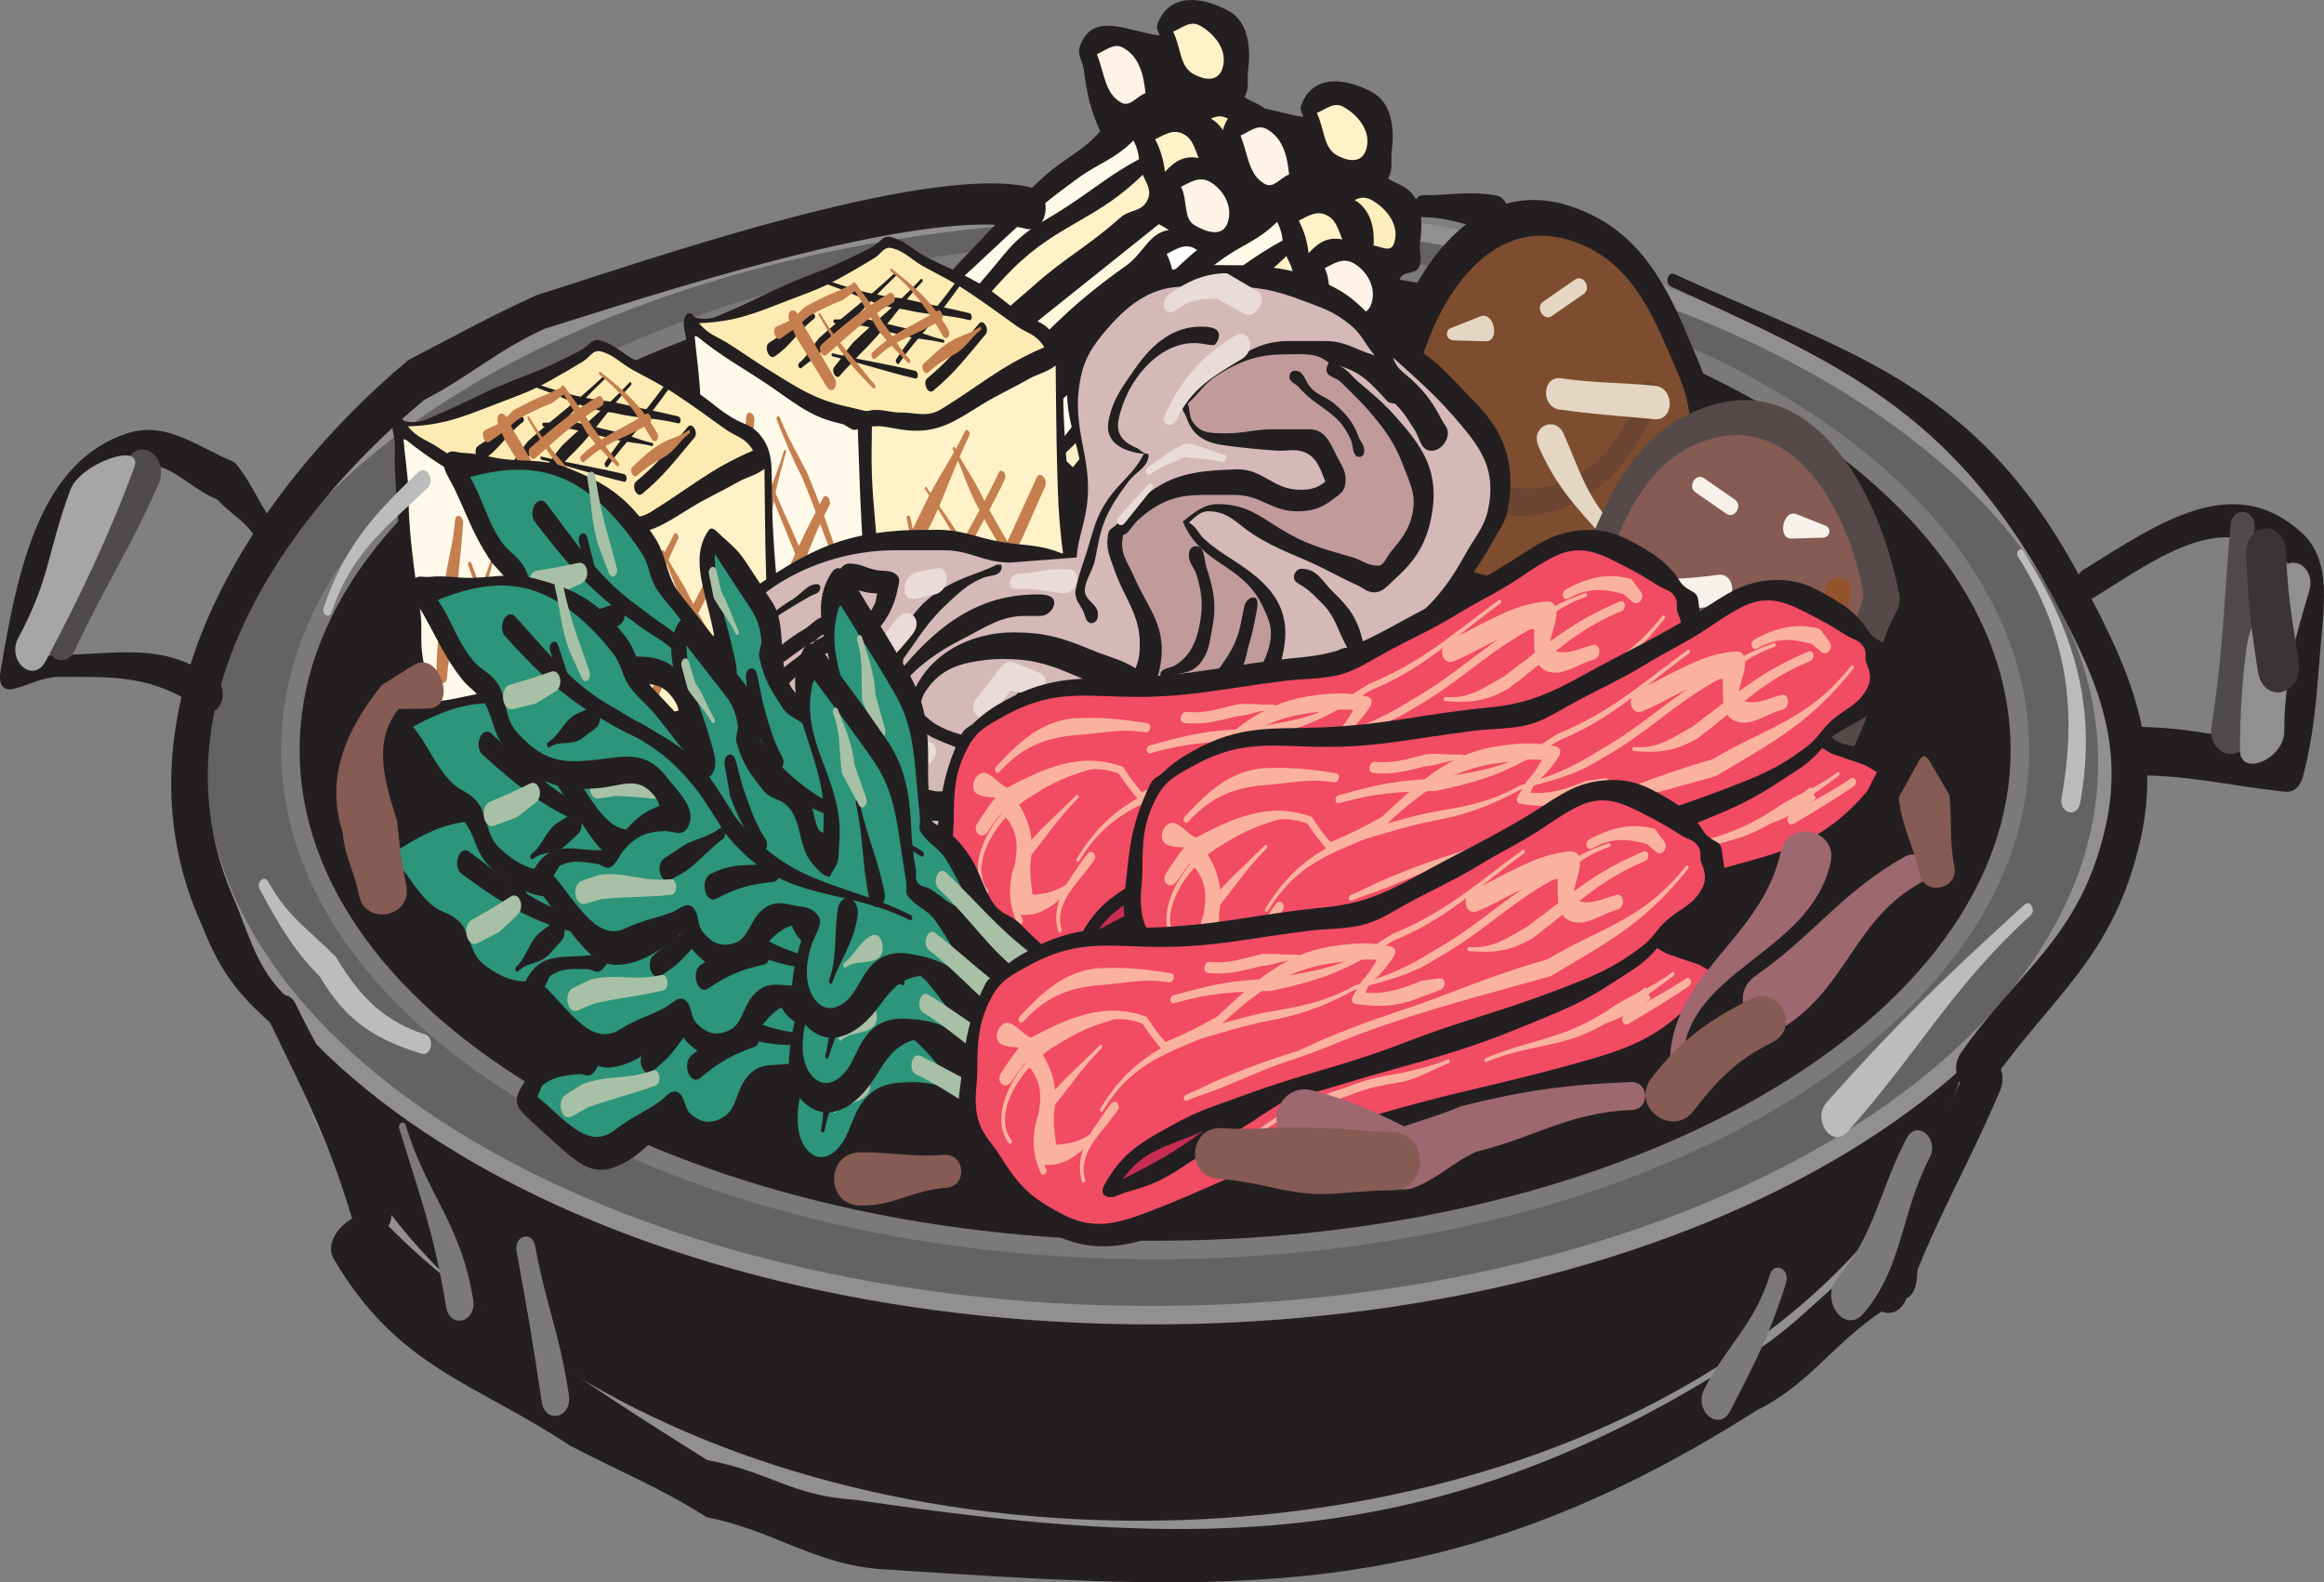
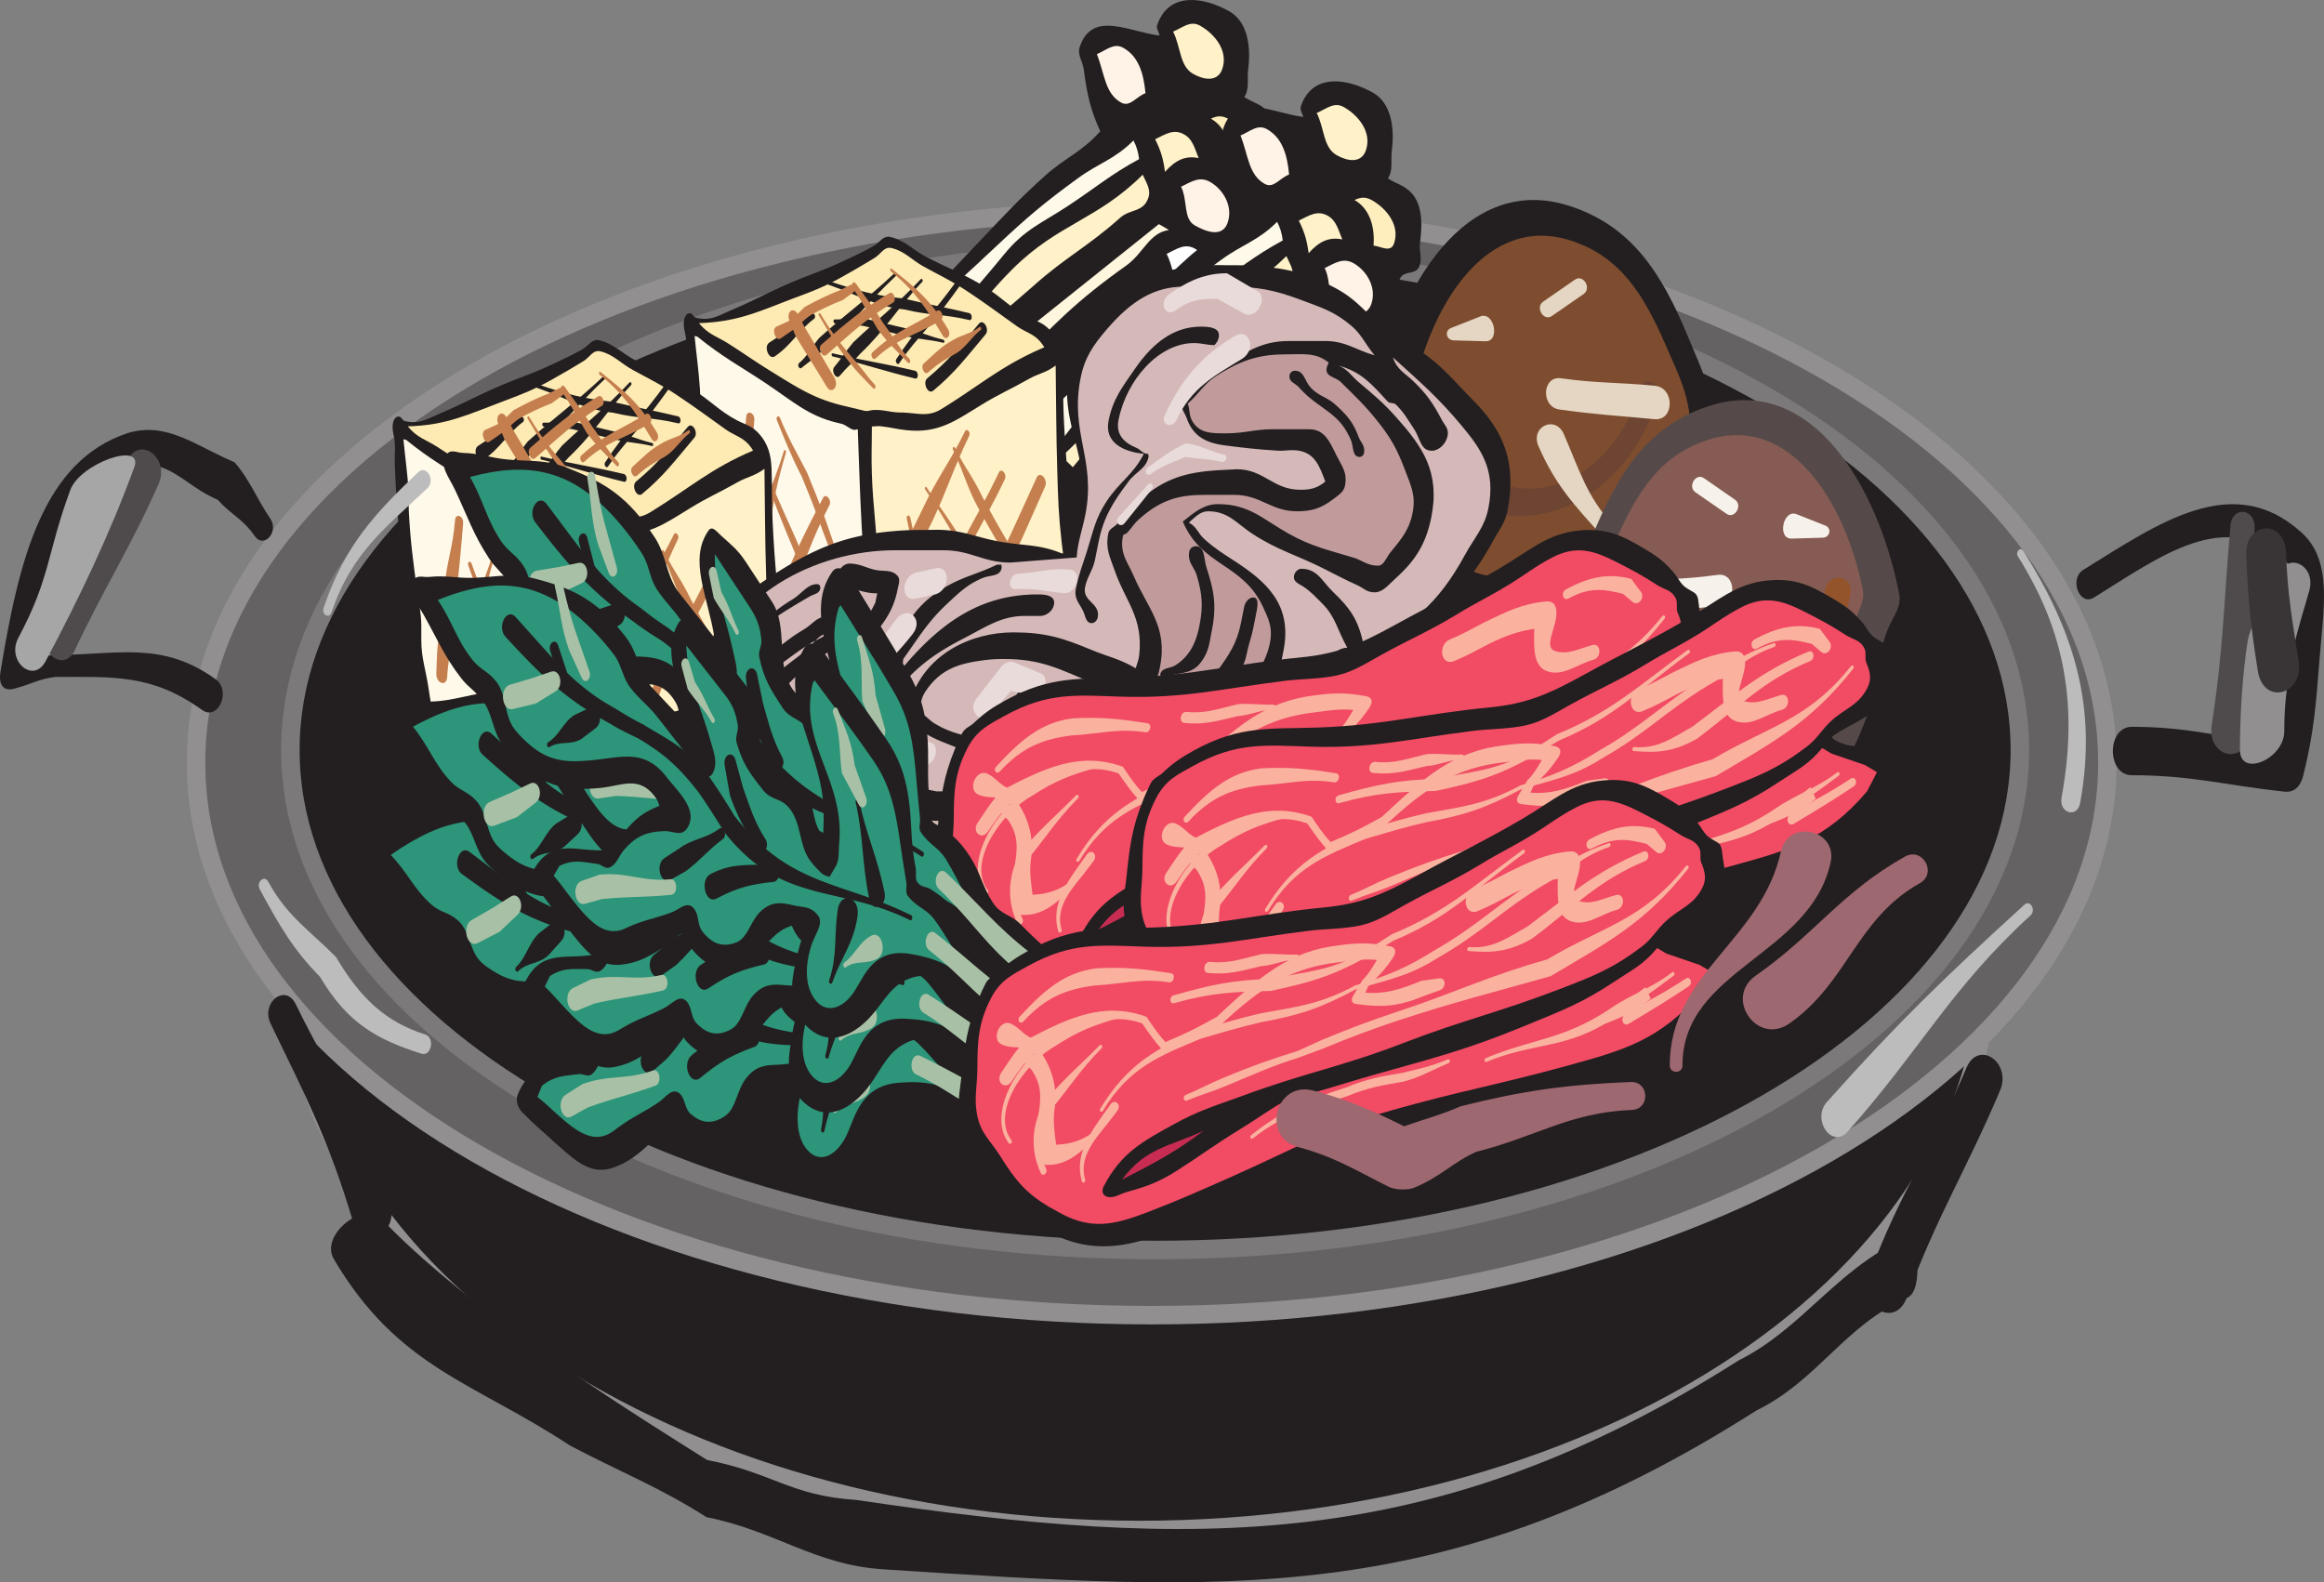
<svg xmlns="http://www.w3.org/2000/svg" width="285.219" height="194.217">
  <rect width="100%" height="100%" fill="#808080" stroke="none" />
  <path fill="#231f20" d="M35.637 117.83c0-38.64 46.652-69.96 104.199-69.96S244.03 79.19 244.03 117.83c0 38.637-46.648 69.961-104.195 69.961-57.547 0-104.2-31.324-104.2-69.96" />
  <path fill="none" stroke="#918f90" stroke-miterlimit="3.864" stroke-width="2.268" d="M35.637 117.83c0-38.64 46.652-69.96 104.199-69.96S244.03 79.19 244.03 117.83c0 38.637-46.648 69.961-104.195 69.961-57.547 0-104.2-31.324-104.2-69.96zm0 0" />
  <path fill="#656263" d="M24.059 93.6c0-37.461 52.511-67.824 117.289-67.824 64.777 0 117.289 30.363 117.289 67.824 0 37.457-52.512 67.824-117.29 67.824-64.777 0-117.288-30.367-117.288-67.824" />
  <path fill="none" stroke="#918f90" stroke-miterlimit="3.864" stroke-width="2.268" d="M24.059 93.6c0-37.461 52.511-67.824 117.289-67.824 64.777 0 117.289 30.363 117.289 67.824 0 37.457-52.512 67.824-117.29 67.824-64.777 0-117.288-30.367-117.288-67.824zm0 0" />
  <path fill="#231f20" d="M35.637 92.053c0-33.895 47.515-61.367 106.129-61.367 58.609 0 106.125 27.472 106.125 61.367 0 33.894-47.516 61.371-106.125 61.371-58.614 0-106.13-27.477-106.13-61.371" />
  <path fill="none" stroke="#7b7979" stroke-miterlimit="3.864" stroke-width="2.268" d="M35.637 92.053c0-33.895 47.515-61.367 106.129-61.367 58.609 0 106.125 27.472 106.125 61.367 0 33.894-47.516 61.371-106.125 61.371-58.614 0-106.13-27.477-106.13-61.371zm0 0" />
  <path fill="#231f20" d="M150.894 1.404c2.118 1.2 2.665 4.086 2.301 6.993-.172 1.355.192 2.449-.484 3.515.945.625 1.594.696 2.488 1.41 1.723 1.391 1.785 3.946 1.445 6.508-.14 1.074.301 1.801-.05 2.813-.442 1.261-2.016.43-2.457 1.691-.664 1.902.285 3.45-.383 5.352-.309.89-1.192.746-1.504 1.636-.82 2.348.559 4.258-.262 6.606-.625 1.781-1.988 1.953-3.457 2.426-1.496.484-2.39 2.437-3.828 1.625-2.605-1.477-2.324-4.934-3.34-8.293-7.89 4.715-11.168 9.761-18.324 16.164.445.726.77 1.531.469 2.398-.653 1.852-2.492.66-3.996 1.293-1.059.434-13.426-5.742-14.352-7.418-.871.422 8.496-9.644 15.402-16.87 2.95-3.102 4.61-4.915 7.727-7.712 2.54-2.265 4.414-2.832 6.742-5.422-1.219-2.703-1.613-4.5-2.015-7.543-.145-1.117-.848-1.84-.485-2.879 1.559-4.449 5.965-1.804 9.781-1.332-.101-.504-.449-.847-.273-1.343 1.418-4.055 5.668-3.422 8.855-1.618" />
  <path fill="#fff1c8" d="M147.297 3.158c1.77 1.004 3.492 3.075 2.703 5.325-.57 1.628-2.277 1.316-3.559.59-1.691-.958-1.484-3.212-2.468-5.192 1.23-.52 2.12-1.402 3.324-.723" />
  <path fill="#fff2e6" d="M137.871 5.877c1.824 1.035 2.477 3.031 2.711 5.563-1.148.418-1.902 1.77-3.008 1.14-1.965-1.11-1.996-3.472-2.953-5.937 1.203-.504 2.086-1.426 3.25-.766" />
  <path fill="#feeebd" d="M150.75 14.592c1.766 1.004 3.488 3.074 2.7 5.324-.4 1.137-1.552.367-2.505.238.2-2.433-.562-4.582-2.332-5.585.758-.372 1.375-.407 2.137.023" />
  <path fill="#fff1c8" d="M145.332 16.502c1.027.582 1.266 1.637 1.777 2.902-1.652-.343-2.867.274-4.132 1.688-.22-1.633-.508-2.598-1.208-4 1.293-.633 2.278-1.316 3.563-.59" />
  <path fill="#fff2e6" d="M148.508 22.326c1.594.907 2.867 2.989 2.156 5.016-.64 1.828-2.59 1.14-4.027.328-1.457-.828-.84-3.055-1.692-4.75 1.293-.633 2.278-1.316 3.563-.594" />
  <path fill="#fff9e9" d="M139.11 17.24c.398.793.57 1.364.69 2.29-3.503 1.894-5.323 3.5-8.71 5.73-3.156 2.094-5.301 2.832-7.867 5.973-3.059 3.746-4.922 5.683-7.97 9.464-1.07 1.325-1.632 2.13-2.698 3.45-.418.535-.485 1.445-1.09 1.52-1.442.187-2.113-1.348-3.559-1.544l-.465-.265c2.383-1.286 3.371-2.977 5.461-4.961 3.621-3.43 5.75-5.246 9.371-8.676 3.75-3.535 5.961-5.395 9.993-8.324 2.597-1.907 4.48-2.29 6.843-4.657" />
  <path fill="#fff1c8" d="M140.246 21.444c.438 1.015 1.047 1.804.676 2.867-.625 1.78-2.23 1.316-3.457 2.425-3.934 3.52-6.578 4.75-10.528 8.258-5.164 4.57-8.382 6.778-12.898 12.364-.543-.512-.848-.836-1.414-1.274 4.984-4.465 6.894-8.328 11.652-13.07 5.64-5.606 10.328-5.969 15.969-11.57" />
  <path fill="#fff6de" d="M142.223 27.51c.484.273.757.426 1.234.726-2.414.32-3.117 2.856-5.254 4.372-5.918 4.203-9.012 7.25-14.176 12.824-1.32 1.445-1.468 3.465-3.129 4.152-1.879.774-3.082-.707-5.062-.969l26.387-21.105" />
  <path fill="#fff" d="M146.664 30.526c1.61.914 2.95 3.007 2.234 5.058-.504 1.434-1.875 2.02-3 1.383-1.886-1.07-1.62-3.617-2.718-5.805 1.265-.617 2.238-1.34 3.484-.636" />
  <path fill="#231f20" d="M168.52 11.389c2.117 1.199 2.667 4.086 2.304 6.992-.172 1.355.192 2.45-.484 3.516.945.625 1.594.699 2.484 1.41 1.727 1.39 1.79 3.945 1.45 6.508-.145 1.074.3 1.8-.055 2.812-.442 1.262-2.012.43-2.453 1.692-.668 1.902.285 3.449-.383 5.351-.313.89-1.192.746-1.504 1.637-.824 2.347.558 4.258-.262 6.605-.625 1.782-1.988 1.953-3.457 2.426-1.496.484-2.39 2.438-3.828 1.625-2.605-1.477-2.328-4.934-3.34-8.289-7.89 4.71-11.172 9.758-18.324 16.16.445.727.77 1.531.465 2.399-.649 1.851-2.492.66-3.992 1.293-1.059.437-13.43-5.743-14.356-7.422-.871.425 8.5-9.641 15.406-16.868 2.946-3.101 4.606-4.914 7.727-7.71 2.539-2.262 4.414-2.832 6.742-5.422-1.219-2.707-1.617-4.5-2.02-7.543-.144-1.117-.843-1.84-.48-2.88 1.559-4.448 5.965-1.804 9.781-1.331-.105-.504-.449-.848-.277-1.344 1.418-4.055 5.668-3.422 8.855-1.617" />
  <path fill="#fff1c8" d="M164.926 13.143c1.77 1.004 3.488 3.074 2.703 5.324-.574 1.629-2.281 1.316-3.563.59-1.691-.957-1.484-3.211-2.468-5.192 1.23-.515 2.12-1.402 3.328-.722" />
  <path fill="#fff2e6" d="M155.5 15.861c1.824 1.036 2.477 3.032 2.707 5.563-1.145.418-1.898 1.77-3.004 1.14-1.965-1.109-2-3.468-2.953-5.937 1.203-.504 2.082-1.426 3.25-.766" />
  <path fill="#feeebd" d="M168.375 24.576c1.77 1.004 3.488 3.075 2.703 5.325-.398 1.136-1.55.367-2.508.238.2-2.434-.558-4.582-2.328-5.586.758-.371 1.375-.406 2.133.023" />
  <path fill="#fff1c8" d="M162.957 26.486c1.031.583 1.266 1.637 1.777 2.903-1.648-.344-2.863.27-4.129 1.687-.218-1.632-.511-2.597-1.207-4 1.29-.632 2.278-1.316 3.559-.59" />
  <path fill="#fff2e6" d="M166.133 32.315c1.594.902 2.867 2.984 2.16 5.011-.64 1.828-2.59 1.14-4.027.328-1.457-.828-.84-3.054-1.692-4.75 1.293-.632 2.278-1.316 3.559-.59" />
  <path fill="#fff9e9" d="M156.738 27.229c.399.789.57 1.359.688 2.285-3.504 1.894-5.324 3.504-8.711 5.73-3.153 2.094-5.301 2.832-7.863 5.973-3.06 3.75-4.926 5.684-7.973 9.469-1.067 1.32-1.629 2.125-2.695 3.449-.422.531-.485 1.441-1.09 1.516-1.442.19-2.114-1.348-3.559-1.543l-.469-.266c2.387-1.285 3.371-2.977 5.465-4.961 3.621-3.43 5.746-5.246 9.367-8.676 3.754-3.535 5.965-5.39 9.993-8.324 2.601-1.902 4.48-2.29 6.847-4.652" />
  <path fill="#fff1c8" d="M157.875 31.428c.437 1.016 1.043 1.805.672 2.867-.621 1.781-2.23 1.316-3.457 2.426-3.934 3.52-6.574 4.75-10.528 8.258-5.16 4.57-8.378 6.777-12.894 12.367-.543-.516-.852-.84-1.418-1.277 4.984-4.465 6.898-8.329 11.652-13.07 5.64-5.606 10.332-5.97 15.973-11.571" />
  <path fill="#fff6de" d="M159.852 37.49c.484.278.757.434 1.234.73-2.418.321-3.117 2.856-5.254 4.372-5.918 4.203-9.012 7.25-14.176 12.824-1.32 1.445-1.469 3.465-3.133 4.153-1.875.773-3.078-.708-5.058-.97l26.387-21.109" />
  <path fill="#fff" d="M164.289 40.51c1.613.914 2.953 3.008 2.234 5.059-.5 1.433-1.87 2.019-2.996 1.382-1.886-1.066-1.625-3.613-2.718-5.804 1.261-.618 2.238-1.34 3.48-.637" />
  <path fill="#231f20" d="M220.426 64.947c.445-2.265-1.149-3.847-2.793-5.421-2.664-2.56-4.336-4.25-7.676-5.31.953-4.866-.82-8.108-2.762-12.815-3.316-8.047-7.066-13.743-14.676-16.157-12.578-3.988-20.992 9.844-23.68 23.559-.304 1.562.583 2.59 1.24 4.043 1.581 3.43.956 5.969 2.183 9.539 1.879 5.406 3.691 10.016 8.675 11.598 2.196.695 3.618.18 5.754-.387 5.618-1.508 8.414-3.606 13.864-5.555l4.91 4.434c6.582.043 13.582-.5 14.96-7.528" />
-   <path fill="#e4d6c2" d="M218.394 64.967c.82-4.191-4.976-4.484-8.367-6.969l-.957-.3c-1.101 3.82-2.43 6.195-5.613 7.949 1.352.87 1.84 2.129 3.344 2.605 2.527.805 4.125.29 6.664.125 2.312-.152 4.437-.914 4.93-3.41" />
  <path fill="#7e4d2f" d="m207.285 53.37.203-1.044c-.246-4.054-1.476-6.3-3.101-10.047-2.743-6.316-5.653-10.859-11.692-12.777-10.164-3.223-17.136 7.777-19.308 18.863-.285 1.457.61 2.325.875 3.817.496 2.894.52 4.59 1.175 7.449 1.06 4.676 1.805 9.418 6.004 10.75 3.868 1.227 5.993-1.223 9.762-2.21 7.164-1.903 11.723-4.852 15.129-12.009-.734-.535-1.188-.93-1.98-1.289.058-.285-.102-.504-.047-.789.254-1.3 1.761-.851 2.98-.715" />
  <path fill="#e4d6c2" d="m190.457 38.787 3.898-2.699c1.016-.703-.046-2.473-1.062-1.77l-3.899 2.7c-1.015.703.047 2.472 1.063 1.77m-8.777.05-3.582 1.414c-.852.336-.618 1.5.312 1.527l3.895.11c1.851.055 1.078-3.723-.625-3.051" />
  <path fill="#6d4532" d="M174.937 48.815c.852 4.675 2.34 8.32 4.297 12.52 9.989 5.769 21.27-1.59 24.258-12.77.43-1.61-1.797-2.504-2.226-.891-2.446 9.152-11.16 15.402-19.34 10.68-1.774-3.817-3.035-5.754-3.809-10.004-.433-2.383-3.613-1.918-3.18.465" />
  <path fill="#e4d6c2" d="M188.812 54.76c2.075 4.762 4.383 7.254 7.891 11.105.91.996 2.168-.414 1.254-1.414-3.242-3.554-4.117-6.765-6.035-11.168-1.04-2.379-4.149-.902-3.11 1.477m2.571-4.496c4.48.629 6.906.734 11.66 1.187 2.473.235 2.52-3.867.05-4.101-4.698-.45-7.097-.297-11.523-.918-2.312-.324-2.5 3.508-.187 3.832m-10.653 3.851c-.476 2.426-1.097 3.762-1.793 6.114-.52 1.75 1.907 2.808 2.426 1.058.727-2.449 1.14-3.933 1.633-6.453.324-1.648-1.945-2.367-2.266-.719" />
  <path fill="#231f20" d="M109.3 29.092c1.794.434 2.727 1.594 4.489 2.504 2.645 1.355 4.168 1.875 6.79 3.43 2.241 1.332 3.382 2.746 5.651 3.918 1.075.554 1.809.632 2.73 1.699.99 1.136 1.395 2.457 1.466 4.144.097 2.524.015 3.95.133 6.48.265 5.79.671 9.087 1.328 14.923.332 2.96.867 4.687.867 7.605 0 1.254-.8 1.488-1.531 2-1.645 1.172-2.602 1.781-4.325 2.754-2.554 1.437-4.035 2.21-6.32 4.27-2.082 1.87-3.762 1.796-6.32 2.273-1.242.223-1.942.426-3.196.562-.707.079-1.238-.191-1.796.325-.375.351-.176 1.476-.664 1.359l-.73-.176c-.278-.066-.36.387-.634.32-.683-.163-1.015-.812-1.699-.972l-2.062-.496c-2.063-.496-3.211-1.317-5.254-2.211-1.758-.766-2.79-.754-4.528-1.656-1.136-.594-1.695-1.641-2.86-1.918l-1.128-.274c0 .856-.367 1.617-.969 1.477-.597-.145-.636-1.153-.965-1.942-.187-.472-.53-.695-.53-1.214 0-.286.132-.395.132-.68 0-1.41-.031-2.203 0-3.606l-1.395-9.343v-1.614c0-1.656-.41-2.632-.601-4.312-.383-3.375-.629-5.297-.863-8.649a139.2 139.2 0 0 1-.332-5.96c-.036-1.004.082-1.555 0-2.56-.06-.702-.266-1.116-.266-1.816 0-.738.316-1.394.832-1.27.281.067.383.47.664.536 1.79.43 2.734-.254 4.355-.941 2.997-1.274 4.594-2.22 7.586-3.492 2.329-.981 3.704-1.375 5.989-2.45 1.515-.715 2.379-1.086 3.86-1.918.808-.445 1.163-1.332 2.097-1.11" />
  <path fill="#feebb3" d="M109.434 30.451c1.585.383 2.41 1.422 3.957 2.282 2.12 1.171 3.367 1.718 5.457 3.109 2.328 1.555 3.617 2.531 5.921 4.172 1.336.949 2.395.957 3.395 2.617-5.2 2.203-7.738 4.566-12.645 7.586-1.71 1.047-3.019.426-4.988.414-1.265-.008-2.004-.352-3.262-.309-.464.004-.722.204-1.199.09l-2.593-.62c-3.493-.84-5.473-2.122-8.848-4.216-2.078-1.277-3.242-2.14-5.324-3.457-1.395-.879-2.32-1.031-3.528-2.46 4.809-.15 7.348-1.434 11.844-3.13 2.356-.879 3.695-1.398 5.922-2.652a104.22 104.22 0 0 0 3.793-2.223c.808-.492 1.156-1.425 2.098-1.203" />
  <path fill="#fff1c8" d="M129.559 44.861c.074 5.083.05 7.958.199 13.04.101 3.355.152 5.265.535 8.664.266 2.398.598 3.793.598 6.164 0 1.007-.825.894-1.399 1.324-1.328 1.008-2.129 1.527-3.527 2.379-1.969 1.207-3 2.11-4.856 3.574-.707.55-1 1.172-1.73 1.672-1.711 1.176-2.992 1.02-4.988 1.172-1.29.093-2.032.101-3.329.148-.867.027-1.464-.187-2.195.324-.508-2.656.031-4.09-.066-6.746-.051-1.492-.434-2.343-.598-3.843-.383-3.41-.527-5.329-.8-8.727-.184-2.246-.325-3.535-.4-5.785-.081-2.305 0-3.59 0-5.88.419.02.65-.077 1.063-.026 1.266.136 1.996.37 3.262.496 3.824.375 5.813-1.09 9.117-3.121 2.211-1.352 3.543-1.887 5.785-3.16 1.274-.715 2.122-.758 3.329-1.669" />
  <path fill="#fff9e9" d="m85.246 41.24.336.078c3.176 2.567 5.105 3.528 8.383 5.711 3.332 2.227 5.238 4.012 8.715 4.844l.597.145c.59.14.907.597 1.496.738.2.047.309-.059.5-.07.176 4.547.227 7.12.465 11.68.184 3.456.332 5.437.801 8.917.215 1.641.598 2.598.598 4.22v1.042l.797 5.266c-.356.507-.563.836-1.032 1.129-1.336-.43-2.093-.61-3.425-1.106-1.747-.66-2.72-1.262-4.458-2.02-1.597-.69-2.542-.753-4.125-1.562-.664-.336-1.074-.48-1.73-.887-.691-.43-1.012-1.097-1.73-1.27l-1.93-.464c-.29-.625-.223-1.121-.399-1.8-.414-1.595-.546-2.552-.796-4.177-.352-2.253-.868-3.574-.868-5.8V64.24c0-1.718-.304-2.754-.53-4.488-.49-3.746-.798-5.883-.997-9.629-.05-.937.055-1.445-.012-2.37-.18-2.524-.406-3.977-.656-6.513" />
  <path fill="#231f20" d="M118.96 39.283c-3.128-.75-4.831-.543-7.964-1.297-3.684-.406-5.66-1.78-9.348-3.046-.218-.079-.195-.543.028-.47 3.633 1.25 5.644 1.782 9.28 2.184 3.126.75 4.88 1.028 8.005 1.778.398.097.398.949 0 .851m-3.195 2.789c-1.797-.43-2.727-.367-4.524-.8l-5.305-1.274c-1.328-.129-2.128-.273-3.453-.308-.218-.008-.27-.489-.05-.48 1.34.034 2.132-.298 3.468-.165l5.34 1.277c1.797.434 2.727.942 4.524 1.372.18.043.18.421 0 .378m-3.457 4.388c-3.926-.942-6.188-1.77-10.114-2.712-.18-.047-.18-.426 0-.383 3.926.946 6.188 1.204 10.114 2.145.441.105.441 1.055 0 .95" />
  <path fill="#231f20" d="M109.996 33.819c-3.527 3.328-5.137 5.593-8.8 8.89-1.012 1.2-1.774 1.567-2.852 2.465-.25.203-.532-.395-.282-.602 1.055-.87 1.48-1.914 2.47-3.082 3.66-3.293 5.769-4.68 9.296-8.004.137-.128.305.204.168.333m3.199.761c-3.07 3.258-4.468 5.852-7.672 8.89-.93 1.102-1.535 1.556-2.468 2.661-.438.52-1.098-.578-.657-1.098.93-1.105 1.387-1.91 2.32-3.015 3.192-3.024 5.243-4.516 8.298-7.762.132-.137.312.184.18.324m4.632.465c-1.465 2.024-2.375 3.266-3.98 5.164-1.387 1.649-2.23 2.512-3.489 4.383-.199.293-.558-.215-.359-.512 1.27-1.886 2.023-2.91 3.426-4.574 1.593-1.89 2.547-3.047 4.004-5.059.234-.324.632.274.398.598m3.129 6c-2.418 2.867-3.742 4.688-6.43 6.914-.636.531-1.355-1.008-.715-1.535 2.633-2.188 3.973-3.898 6.344-6.711.535-.629 1.332.703.801 1.332m-21.023-1.934c-2.012 1.524-2.77 3.223-4.848 4.633-.711.48-1.395-1.195-.688-1.68 2.059-1.394 3.278-2.05 5.266-3.558.254-.195.523.414.27.605" />
  <path fill="#c57f4f" d="m95.277 40.1 1.899-.867 1.582-1.559c1.61-.855 2.625-1.395 4.3-2.043l1.36-.672c.394-.195.707.625.344.895l-1.305.965c-1.652.64-2.629 1.144-4.215 1.984l-1.613 1.469-1.824 1.273c-.594.41-1.164-1.156-.528-1.445m5.543 2.187c3.082-2.695 4.926-4.27 8.34-6.312.496-.297.938.87.438 1.168-3.371 2.015-5.118 3.75-8.16 6.414-.524.457-1.141-.809-.618-1.27m6.239.973c2.742-2.582 4.875-3.188 7.953-5.117.492-.309.941.851.449 1.16-3.047 1.914-5.305 2.148-8.02 4.703-.308.293-.687-.457-.382-.746m6.308 1.36c1.356-1.22 2.02-1.981 3.442-2.798 1.199-.757 2.277-.812 3.406-1.68.144-.109.297.235.152.348-1.144.875-1.77 2.09-2.98 2.856-1.375.789-2.172 1.191-3.477 2.367-.453.406-.992-.687-.543-1.094" />
  <path fill="#c57f4f" d="M109.43 32.979c2.906 2.34 4.699 3.722 6.933 7.441.438.73-.219 1.512-.66.781-2.16-3.601-3.555-5.629-6.371-7.89-.164-.133-.07-.465.098-.332m-4.383 1.831c1.277 1.837 2.168 2.895 3.305 4.794 1.324 1.73 1.867 2.984 3.257 4.449.23.242.032.691-.199.445-1.41-1.488-2.32-2.277-3.664-4.039-1.125-1.871-1.828-3.277-3.082-5.086-.309-.441.078-1 .383-.562m-4.356 3.699c1.586 2.64 2.68 3.941 4.594 6.187.73.84 1.27 1.653 2.067 2.508.23.246.027.688-.204.442-.8-.856-1.453-1.465-2.187-2.309-1.945-2.285-2.848-3.922-4.457-6.605-.125-.207.062-.43.187-.223m-2.781.062.844 1.579c1.465 2.44 2.18 3.761 3.644 6.199.63 1.043-.312 2.16-.941 1.113-1.461-2.437-2.344-3.773-3.809-6.21l-.75-1.84c-.457-1.118.457-1.876 1.012-.84m-5.332 12.996c-.27 3.355-.473 5.277-.805 8.613-.332 2.754-.535 4.234-.796 7-.133 1.27-.297 1.96-.364 3.246-.062 1.246-1.386.793-1.324-.453.066-1.34.035-2.13.172-3.453.266-2.793.465-4.254.8-7.032.333-3.332 1.06-4.968 1.325-8.32.074-.922 1.062-.527.992.399m3.887 3.957c-1.055 3.593-1.586 5.867-2.047 9.882-.399 1.125-.895 1.84-1.227 3.078-.148.56-.773.09-.625-.472.336-1.262.5-2.086.907-3.242.468-4.11 1.664-5.766 2.742-9.446.062-.218.312-.02.25.2m5.32 6.507c-2.121 4.024-2.808 6.547-4.598 10.743-.425 1.003-1.593-.188-1.164-1.192 1.805-4.238 2.848-6.414 4.985-10.473.344-.656 1.12.27.777.922m1.665 6.672c-1.458 2.574-2.286 4.418-3.544 7.23-.285.641-1.035-.152-.746-.796 1.27-2.84 2.438-4.305 3.91-6.91.18-.317.559.16.38.476" />
  <path fill="#c57f4f" d="M95.738 51.31c1.055 2.61 1.996 4.13 3.317 6.708.87 2.117 1.355 3.308 2.156 5.504 1.605 4.484 2.433 7.23 3.504 12.062.054.254-.196.313-.25.059-1.063-4.785-2.36-7.285-3.95-11.727-.792-2.172-1.242-3.285-2.101-5.379-1.34-2.613-1.996-4.316-3.07-6.965-.168-.414.226-.675.394-.261m-2.125 5.195c1.66 4.66 3.016 7.074 4.942 11.703.535 1.945.703 3.492 1.105 5.406.055.254-.2.305-.254.051-.398-1.89-1.023-3.168-1.554-5.094-1.934-4.644-2.977-7.164-4.645-11.84-.148-.421.258-.648.406-.226m-3.183 1.918 1.214 3.598c1.665 5.242 2.665 8.23 4.262 13.55l.738 2.88c.16.624-.421.843-.609.226l-.86-2.817c-1.593-5.308-2.593-8.3-4.253-13.53l-.918-3.74c-.106-.44.285-.593.426-.167m28.52-4.93c-1.864 3.82-2.626 6.422-4.423 10.258l-2.633 5.352-.921 2.636c-.313.899-1.274.157-1.059-.82l.676-3.047 2.691-5.512c1.801-3.843 3.293-5.609 5.16-9.437.211-.434.72.137.508.57m4.375 5.316c-2.914 6.188-5.273 8.942-7.39 15.981-.23.766-1.094.067-.868-.7 2.141-7.112 4.575-9.843 7.516-16.093.297-.633 1.039.18.742.813m4.938.914-2.907 6.547c-1.66 3.386-3.02 4.78-4.414 8.422-.078.207-.316-.02-.238-.227 1.406-3.668 1.899-5.969 3.57-9.383l2.954-6.46c.402-.888 1.43.21 1.035 1.1" />
  <path fill="#c57f4f" d="M117.23 54.986c1.133 2.368 2.07 3.38 3.207 5.747a127.64 127.64 0 0 0 3.73 6.601l.81 2.188c.332.902-.504 1.418-.856.527l-.785-1.988a123.585 123.585 0 0 1-3.723-6.563c-1.133-2.363-1.515-3.922-2.648-6.285-.133-.281.129-.508.265-.227m-3.503 4.852c2.277 3.41 3.894 5.336 5.773 9.219.602 1.48 1.047 2.394 1.582 3.86.2.538-.32.839-.52.296-.527-1.45-1.011-2.273-1.605-3.738-1.852-3.836-3.16-6.028-5.406-9.395-.133-.199.043-.441.176-.242m-1.997 3.734c.723 3.45 1.332 5.684 2.707 8.82l1.543 3.454c.204.46-.207.8-.425.351l-1.653-3.378c-1.418-3.227-1.875-5.61-2.613-9.153-.094-.445.348-.535.441-.094" />
  <path fill="#554a49" d="M182.523 88.701c-.433-2.218 1.125-3.77 2.735-5.308 2.613-2.512 4.254-4.168 7.527-5.207-.937-4.77.8-7.946 2.703-12.559 3.25-7.887 6.926-13.469 14.383-15.832 12.324-3.91 20.57 9.649 23.207 23.086.297 1.531-.57 2.54-1.215 3.96-1.55 3.364-.937 5.853-2.14 9.349-1.844 5.296-3.614 9.816-8.504 11.367-2.149.68-3.54.176-5.637-.38-5.504-1.476-8.242-3.534-13.586-5.444l-4.812 4.343c-6.45.043-13.309-.488-14.66-7.375" />
  <path fill="#f6f1ea" d="M184.516 88.72c-.805-4.109 4.875-4.394 8.199-6.827l.937-.297c1.082 3.746 2.383 6.07 5.5 7.789-1.324.855-1.8 2.09-3.273 2.559-2.48.785-4.047.277-6.535.12-2.266-.148-4.348-.894-4.828-3.343" />
  <path fill="#855b53" d="m195.402 77.358-.199-1.024c.238-3.976 1.45-6.176 3.035-9.848 2.688-6.187 5.543-10.64 11.457-12.52 9.965-3.16 16.797 7.622 18.926 18.485.281 1.43-.598 2.278-.855 3.743-.489 2.835-.512 4.496-1.153 7.3-1.043 4.582-1.77 9.227-5.886 10.535-3.79 1.2-5.872-1.199-9.563-2.168-7.023-1.863-11.488-4.753-14.828-11.77.719-.522 1.164-.91 1.937-1.265-.054-.277.106-.492.047-.77-.25-1.277-1.726-.835-2.918-.698" />
  <path fill="#f6f1ea" d="m211.894 63.069-3.824-2.649c-.992-.687.051-2.422 1.043-1.734l3.82 2.648c.993.688-.046 2.422-1.039 1.735m8.602.046 3.508 1.387c.836.328.601 1.469-.305 1.496l-3.816.11c-1.817.05-1.059-3.653.613-2.993" />
  <path fill="#93532b" d="M227.098 72.893c-.832 4.586-2.293 8.152-4.207 12.27-9.79 5.652-20.844-1.56-23.77-12.516-.422-1.575 1.758-2.453 2.18-.875 2.394 8.972 10.937 15.093 18.953 10.468 1.738-3.738 2.973-5.64 3.73-9.804.426-2.332 3.54-1.88 3.114.457" />
  <path fill="#f6f1ea" d="M213.504 78.717c-2.035 4.668-4.293 7.11-7.735 10.883-.89.98-2.12-.406-1.226-1.383 3.176-3.484 4.035-6.633 5.914-10.945 1.02-2.328 4.066-.887 3.047 1.445m-2.52-4.407c-4.39.618-6.765.723-11.425 1.165-2.422.234-2.47-3.79-.047-4.02 4.601-.437 6.953-.289 11.289-.894 2.265-.32 2.453 3.433.183 3.75m10.442 3.777c.465 2.375 1.074 3.684 1.758 5.988.507 1.72-1.872 2.754-2.38 1.04-.71-2.4-1.117-3.852-1.6-6.325-.317-1.613 1.905-2.316 2.222-.703" />
  <path fill="#231f20" d="M73.562 41.768c1.797.43 2.727 1.59 4.493 2.5 2.644 1.36 4.164 1.879 6.785 3.43 2.246 1.335 3.387 2.746 5.656 3.917 1.074.555 1.805.637 2.727 1.7.992 1.136 1.398 2.457 1.464 4.144.102 2.527.016 3.953.133 6.48.266 5.79.676 9.087 1.332 14.922.332 2.961.864 4.688.864 7.606 0 1.258-.797 1.492-1.532 2.004-1.644 1.168-2.601 1.781-4.324 2.754-2.55 1.437-4.031 2.207-6.32 4.265-2.078 1.871-3.758 1.801-6.32 2.278-1.239.222-1.938.422-3.192.558-.707.078-1.242-.191-1.8.328-.372.348-.173 1.473-.665 1.356l-.73-.176c-.274-.066-.36.39-.633.324-.684-.164-1.016-.812-1.695-.976l-2.063-.496c-2.062-.496-3.21-1.317-5.258-2.211-1.754-.766-2.785-.75-4.523-1.656-1.14-.594-1.7-1.637-2.863-1.918l-1.13-.27c0 .852-.366 1.617-.964 1.473-.598-.145-.64-1.149-.965-1.938-.191-.472-.531-.695-.531-1.219 0-.285.133-.394.133-.68 0-1.41-.036-2.198 0-3.6l-1.399-9.345V75.71c0-1.66-.406-2.637-.598-4.316-.382-3.375-.632-5.297-.867-8.645-.164-2.328-.25-3.64-.332-5.96-.03-1.005.082-1.56 0-2.563-.058-.7-.265-1.117-.265-1.817 0-.734.316-1.394.832-1.27.28.067.382.47.664.54 1.789.43 2.738-.258 4.36-.945 2.991-1.274 4.589-2.215 7.585-3.489 2.328-.98 3.7-1.375 5.988-2.449 1.512-.719 2.38-1.09 3.86-1.918.804-.45 1.164-1.332 2.093-1.11" />
  <path fill="#feebb3" d="M73.695 43.127c1.59.383 2.414 1.422 3.957 2.277 2.121 1.172 3.371 1.723 5.457 3.114 2.328 1.554 3.618 2.527 5.922 4.172 1.34.949 2.395.953 3.395 2.613-5.2 2.203-7.735 4.57-12.64 7.586-1.716 1.047-3.02.426-4.993.414-1.266-.008-2.004-.352-3.258-.309-.469.008-.726.203-1.2.094l-2.593-.625c-3.496-.84-5.473-2.121-8.851-4.211-2.079-1.281-3.243-2.14-5.32-3.46-1.4-.88-2.321-1.032-3.528-2.458 4.809-.148 7.344-1.437 11.844-3.129 2.351-.883 3.691-1.402 5.922-2.656 1.48-.832 2.328-1.324 3.793-2.219.804-.492 1.156-1.43 2.093-1.203" />
  <path fill="#fff1c8" d="M93.82 57.537c.078 5.078.051 7.953.203 13.04.098 3.355.149 5.261.532 8.66.265 2.398.597 3.796.597 6.164 0 1.007-.824.894-1.394 1.324-1.332 1.008-2.13 1.531-3.528 2.379-1.972 1.21-3.003 2.113-4.859 3.574-.707.555-.996 1.172-1.73 1.672-1.711 1.176-2.993 1.023-4.989 1.172-1.289.093-2.027.105-3.324.148-.867.031-1.465-.184-2.2.328-.503-2.66.036-4.094-.066-6.75-.046-1.492-.43-2.344-.597-3.84-.383-3.41-.524-5.332-.797-8.726-.184-2.25-.324-3.54-.402-5.785-.082-2.309 0-3.594 0-5.88.418.016.652-.081 1.066-.03 1.266.14 1.996.375 3.262.5 3.824.37 5.812-1.094 9.113-3.122 2.21-1.355 3.543-1.886 5.79-3.164 1.272-.71 2.12-.757 3.323-1.664" />
  <path fill="#fff9e9" d="m49.512 53.912.332.082c3.175 2.563 5.105 3.524 8.383 5.711 3.335 2.223 5.238 4.008 8.714 4.844l.602.14c.59.145.906.598 1.496.739.2.05.309-.055.5-.067.172 4.543.223 7.118.465 11.68.183 3.457.332 5.438.797 8.914.218 1.64.597 2.598.597 4.223v1.043l.801 5.265c-.36.504-.566.836-1.031 1.125-1.34-.425-2.098-.609-3.426-1.105-1.746-.656-2.723-1.258-4.457-2.02-1.598-.691-2.547-.753-4.125-1.558-.668-.34-1.074-.485-1.73-.89-.692-.427-1.016-1.098-1.73-1.27l-1.93-.461c-.293-.63-.227-1.121-.399-1.805-.418-1.594-.55-2.55-.8-4.176-.348-2.25-.864-3.57-.864-5.8v-1.61c0-1.723-.309-2.754-.531-4.492-.492-3.746-.801-5.883-1-9.629-.051-.934.058-1.441-.008-2.371-.184-2.52-.407-3.973-.657-6.512" />
  <path fill="#231f20" d="M83.223 51.96c-3.13-.75-4.832-.548-7.961-1.298-3.688-.406-5.664-1.781-9.348-3.05-.223-.075-.2-.543.023-.465 3.637 1.25 5.645 1.777 9.282 2.18 3.125.75 4.879 1.027 8.004 1.777.402.097.402.953 0 .855m-3.192 2.789c-1.8-.433-2.726-.37-4.523-.8l-5.309-1.278c-1.324-.129-2.125-.273-3.449-.309-.223-.004-.27-.484-.05-.48 1.339.035 2.128-.293 3.468-.164l5.34 1.281c1.797.434 2.722.938 4.523 1.371.176.043.176.422 0 .38m-3.461 4.382c-3.926-.941-6.187-1.77-10.113-2.71-.176-.044-.176-.423 0-.38 3.926.942 6.187 1.2 10.113 2.145.446.105.446 1.054 0 .945" />
  <path fill="#231f20" d="M74.262 46.49c-3.532 3.329-5.141 5.594-8.801 8.891-1.016 1.203-1.774 1.57-2.856 2.465-.25.207-.527-.39-.277-.598 1.05-.87 1.48-1.914 2.465-3.082 3.66-3.293 5.773-4.683 9.297-8.008.137-.129.308.203.172.332m3.198.762c-3.073 3.258-4.468 5.856-7.671 8.89-.934 1.106-1.539 1.555-2.469 2.66-.441.52-1.097-.577-.66-1.097.934-1.105 1.39-1.91 2.32-3.015 3.192-3.024 5.243-4.516 8.297-7.758.133-.14.313.183.184.32m4.633.465c-1.469 2.027-2.38 3.266-3.98 5.164-1.391 1.648-2.235 2.516-3.493 4.383-.2.293-.559-.215-.36-.508 1.27-1.887 2.024-2.914 3.43-4.578 1.59-1.887 2.543-3.043 4.004-5.055.235-.324.633.274.399.594m3.129 6.003c-2.418 2.864-3.743 4.688-6.43 6.915-.64.527-1.36-1.012-.719-1.54 2.637-2.183 3.977-3.898 6.348-6.706.531-.633 1.332.699.8 1.332m-21.027-1.934c-2.011 1.524-2.77 3.219-4.847 4.633-.707.48-1.391-1.2-.684-1.68 2.055-1.398 3.273-2.054 5.266-3.562.254-.192.52.418.265.61" />
  <path fill="#c57f4f" d="m59.539 52.772 1.902-.868 1.582-1.558c1.61-.856 2.625-1.39 4.301-2.04l1.356-.671c.398-.195.71.625.343.894l-1.304.965c-1.649.637-2.63 1.14-4.215 1.985l-1.61 1.465-1.828 1.273c-.59.414-1.164-1.152-.527-1.445m5.547 2.191c3.078-2.695 4.926-4.273 8.34-6.316.496-.297.933.87.437 1.168-3.375 2.02-5.12 3.75-8.164 6.414-.523.457-1.137-.809-.613-1.266m6.238.969c2.738-2.582 4.875-3.188 7.95-5.117.492-.309.94.851.449 1.16-3.047 1.914-5.301 2.148-8.016 4.707-.309.289-.691-.461-.383-.75m6.309 1.363c1.355-1.223 2.015-1.984 3.441-2.8 1.195-.755 2.274-.813 3.403-1.68.148-.11.3.238.156.347-1.149.88-1.77 2.094-2.985 2.86-1.37.785-2.171 1.187-3.476 2.363-.45.406-.992-.688-.54-1.09" />
  <path fill="#c57f4f" d="M73.691 45.654c2.91 2.336 4.703 3.723 6.934 7.442.441.73-.219 1.512-.656.777-2.164-3.601-3.555-5.625-6.375-7.89-.164-.133-.067-.461.097-.329m-4.379 1.832c1.274 1.836 2.165 2.895 3.305 4.793 1.32 1.73 1.867 2.985 3.254 4.446.23.246.031.691-.2.449-1.41-1.488-2.32-2.281-3.663-4.043-1.121-1.867-1.828-3.277-3.082-5.086-.305-.437.082-1 .386-.559m-4.359 3.696c1.586 2.64 2.68 3.941 4.594 6.191.73.836 1.27 1.653 2.066 2.504.23.246.031.692-.199.445-.8-.859-1.457-1.468-2.191-2.312-1.946-2.281-2.848-3.922-4.457-6.602-.125-.21.062-.433.187-.226m-2.781.066.844 1.578c1.464 2.438 2.183 3.758 3.648 6.196.625 1.047-.316 2.16-.941 1.117-1.465-2.442-2.344-3.778-3.809-6.215l-.754-1.84c-.457-1.117.457-1.875 1.012-.836M56.84 64.24c-.266 3.356-.469 5.278-.805 8.618-.328 2.75-.531 4.234-.797 7-.129 1.27-.293 1.96-.36 3.246-.062 1.246-1.39.789-1.327-.457.07-1.336.035-2.13.172-3.453.27-2.793.464-4.25.8-7.028.332-3.336 1.059-4.972 1.325-8.32.074-.926 1.066-.531.992.394m3.887 3.957c-1.055 3.594-1.586 5.868-2.047 9.887-.395 1.125-.895 1.84-1.223 3.074-.148.559-.777.09-.629-.468.34-1.266.5-2.09.906-3.243.473-4.113 1.664-5.77 2.743-9.445.066-.223.316-.023.25.195m5.32 6.508c-2.121 4.024-2.809 6.547-4.594 10.746-.43 1.004-1.594-.191-1.168-1.195 1.805-4.238 2.848-6.414 4.984-10.473.348-.652 1.122.27.778.922m1.663 6.672c-1.456 2.574-2.28 4.418-3.538 7.23-.29.645-1.04-.152-.75-.792 1.27-2.844 2.437-4.309 3.91-6.914.18-.317.559.16.379.476" />
  <path fill="#c57f4f" d="M60 63.983c1.059 2.609 1.996 4.128 3.316 6.707.871 2.117 1.356 3.312 2.157 5.507 1.605 4.485 2.437 7.227 3.507 12.059.055.254-.195.313-.253.063-1.06-4.79-2.356-7.29-3.95-11.731a120.18 120.18 0 0 0-2.101-5.379c-1.34-2.613-1.996-4.316-3.067-6.96-.168-.415.223-.68.391-.266m-2.121 5.199c1.66 4.656 3.012 7.074 4.937 11.699.536 1.945.703 3.492 1.106 5.406.055.254-.2.309-.254.055-.399-1.895-1.024-3.172-1.555-5.094-1.933-4.648-2.976-7.164-4.64-11.844-.153-.421.254-.644.406-.222M54.695 71.1l1.215 3.597c1.66 5.239 2.66 8.23 4.258 13.551l.742 2.875c.16.63-.426.844-.613.227l-.86-2.817c-1.593-5.308-2.59-8.297-4.253-13.527l-.915-3.742c-.109-.442.282-.594.426-.164m28.515-4.93c-1.862 3.816-2.62 6.422-4.417 10.254l-2.633 5.352-.922 2.64c-.316.899-1.277.156-1.058-.824l.672-3.047 2.69-5.508c1.802-3.843 3.294-5.613 5.161-9.441.211-.434.719.14.508.574m4.375 5.313c-2.91 6.187-5.27 8.945-7.39 15.98-.231.77-1.094.066-.864-.7 2.14-7.109 4.57-9.843 7.512-16.093.3-.633 1.039.18.742.813m4.937.917-2.902 6.547c-1.66 3.387-3.02 4.782-4.414 8.422-.078.207-.32-.02-.238-.226 1.406-3.668 1.894-5.973 3.57-9.387l2.95-6.46c.402-.884 1.433.21 1.034 1.105" />
  <path fill="#c57f4f" d="M81.492 67.658c1.137 2.368 2.074 3.383 3.207 5.746a130.49 130.49 0 0 0 3.73 6.606l.813 2.187c.328.903-.504 1.414-.855.528l-.79-1.989a127.97 127.97 0 0 1-3.718-6.566c-1.133-2.363-1.516-3.918-2.649-6.281-.136-.285.125-.512.262-.23m-3.504 4.855c2.278 3.41 3.899 5.332 5.774 9.219.601 1.476 1.05 2.394 1.586 3.855.199.543-.325.84-.52.297-.531-1.445-1.012-2.274-1.61-3.734-1.85-3.84-3.156-6.028-5.406-9.395-.132-.2.043-.445.176-.242m-1.992 3.734c.719 3.446 1.328 5.68 2.707 8.817l1.54 3.453c.206.46-.204.804-.427.355l-1.652-3.383c-1.418-3.222-1.871-5.605-2.613-9.148-.094-.445.351-.54.445-.094" />
  <path fill="#231f20" d="M149.652 32.537c1.852.047 2.918-.03 4.73.125 3.317.301 5.212.676 8.126 2.016 2.203 1.008 3.355 1.808 5.09 3.523.675.664.918 1.215 1.457 2.016.23.348.207.883.64.883.235 0 .367-.254.598-.254 1.64 0 2.21 1.055 3.504 1.89 3.086 2 4.41 3.778 7.023 6.422 3.578 3.637 5.399 7.461 4.172 13.598-.289 1.45-.957 2.188-1.691 3.527-1.719 3.149-3.051 4.817-5.336 7.555-1.832 2.203-3.106 3.445-5.438 4.785a79.265 79.265 0 0 1-3.683 2.016c-.578.297-1.34.14-1.473.82-.402 1.996-.074 3.098-.473 5.098-.343 1.715-.77 2.754-1.73 4.281-.5.79-1.2 1.07-1.375 1.953-.09.457.312.613.223 1.07-.344 1.73-2.07 2.016-3.532 2.895-2.859 1.73-4.43 3.023-7.355 4.535-4.235 2.188-6.668 3.352-10.98 5.16-4.758 2-7.516 2.27-12.325 3.149-3.336.613-5.3 1.761-8.555 1.761-1.597 0-2.398-.5-3.996-.5-.507 0-.82.473-1.3.754-1.211.723-1.891 1.196-3.11 1.891-2.992 1.715-4.976 2.137-8.027 2.137-3.508 0-5.402-.645-8.371-2.137-2.696-1.355-4.371-1.984-6.63-4.031-3.273-2.961-5.077-5.29-5.94-10.2-.434-2.535-.942-4.03-.391-6.8.265-1.32.68-2.094 1.422-3.274.3-.488.785-.644.894-1.195.282-1.418-.004-2.172.282-3.59l.878-4.406c.848-4.234 3.614-6.594 7.145-8.941 5.894-3.918 9.836-5.446 16.05-5.918 1.844-.141 2.884-.079 4.727-.125 3.32 0 4.926.992 8.114 1.507 2.859.473 4.656.301 7.27 1.387h1.296c.422-2.11.781-3.305 1.094-5.414 1.078-7.227-2.84-10.406-1.395-17.629.43-2.156 1.383-3.367 2.781-5.164 4.489-5.777 9.567-7.176 15.59-7.176" />
  <path fill="#d5b9b9" d="M145.355 35.182h5.356c3.66 0 5.71.41 8.965 1.637 2.531.945 4.101 1.414 6.148 3.148 1.344 1.133 1.707 2.266 2.88 3.648-2.384-.675-3.517-1.761-6.099-1.761h-4.375c-2.73 0-4.535.82-7.171 2.52-1.864 1.195-3.04 1.874-4.555 3.652-.504.597-1.246.753-1.395 1.511-.156.785.297 1.102.52 1.762.836 2.39 2.512 3.102 4.898 3.398 2.399.301 3.774.457 6.22.614 1.05.066 1.714-.172 2.726.015 1.898.364 2.468 1.875 3.18 3.782-1.063.878-1.923 1.003-3.098 1.003-3.32 0-4.43-2.515-7.75-2.515-1.508.094-2.364.078-3.875.25-3.485.41-5.903 1.433-8.836 4.281-.785.774-1.227 1.277-1.957 2.14-.414.489-.993.583-1.118 1.2-.375 1.887.204 2.879.747 4.469 1.37 3.949 3.543 5.793 3.05 10.449-.07.633-.242 1.008-.437 1.637-1.953-1.164-3.328-1.383-5.45-2.266-3.484-1.445-5.613-2.14-9.574-2.14-5.168 0-10.902 2.644-12.699 8.562-.215.742-.347 1.2-.5 1.953-.172.867.844.77 1.403 1.195 1.753 1.34 3.027 1.668 5.07 2.52 2.762 1.148 4.375 1.969 6.226 4.406-1.55.156-2.484.883-4.003.883h-4.918l-24.055-4.91c1.719-2.852 2.68-4.52 4.8-7.055 1.528-1.84 2.61-2.738 4.438-4.152.938-.727 2.05-.961 2.285-2.14.117-.583-.14-1.138-.648-1.138-1.34 0-1.973 1.465-3.211 2.395-2.465 1.875-3.95 2.941-6 5.414-1.856 2.234-2.629 3.793-3.906 6.422-.832 1.699-1.52 2.676-1.88 4.472-.136.692.31 1.196.91 1.196 1.118 0 1.669-1.512 2.138-2.774 8.367 1.907 12.453 4.832 21.168 5.668 1.89.176 3.004.157 4.925.254 3.141 0 5.079-.535 8.278-1.765 1.242-.47 2.742-.598 3.027-2.012.313-1.574-.512-2.363-1.426-3.277-1.625-1.637-2.875-2.297-5.105-2.895-2.375-.629-3.863-.77-5.938-2.016-.816-.488-1.105-1.101-2.015-1.382.34-.961.258-1.637.828-2.52 1.914-2.945 4.41-3.527 7.34-3.902.925-.114 1.46-.13 2.375-.13 4.523 0 6.761 1.247 10.738 2.9-.918 0-2.059.456-2.27 1.511-.515 2.562 2.93 1.668 5.063 2.012 2.262.363 3.473.882 5.836.882h5.683c-4.027 1.7-6.332 4.536-10.304 4.536h-4.266c-1.707 0-2.633-.364-4.035-1.133-1.234-.68-2.156-.852-2.988-2.016-1.035-1.449-.754-2.93-1.23-4.785h-.329c-.14.234-.387.297-.441.566-.39 1.95.37 2.926 1.074 4.47 2.152 4.69 6.012 5.542 11.137 5.542 4.55 0 7.441-2.094 11.89-4.785 2.532-1.527 4.07-3.277 6.664-3.277 1.028 0 1.641.207 2.34.882.574.551.68 1.387 1.528 1.387.574 0 1.144-.535 1.277-1.199.207-1.035-.363-1.54-1.004-2.074-1.297-1.106-2.219-1.766-4.023-1.766 1.382-1.367 1.542-2.785 1.914-4.656 1.144-5.715-2.16-8.535-6.09-11.082-1.453-.945-2.328-1.48-3.63-2.645-.784-.71-.948-1.543-1.89-2.015.828-.723 1.426-1.387 2.352-1.387 2.515 0 3.476 1.48 5.46 2.773 3.18 2.063 5.376 2.563 8.766 4.282 1.578.785 2.473 1.289 4.078 2.011.801.364 1.176.883 2.118.883 1.066 0 1.718-.93 2.648-1.762 2.418-2.171 3.695-4.265 4.328-7.43 1.125-5.62-1.125-8.718-4.226-12.214-1.672-1.89-2.79-2.785-4.696-4.406-.933-.79-1.304-1.543-2.437-2.016 2.828.816 4.008 2.234 6.004 4.406.285.301.734.094 1.02.38 1.015 1.007 1.429 1.808 2.238 3.023.746 1.117.77 2.64 2.148 2.64.875 0 1.75-.816 1.953-1.824.176-.898-.348-1.273-.703-1.953-1.102-2.09-1.887-3.211-3.527-4.781-1.055-1.008-1.977-1.387-2.485-2.899 3.438 3.117 5.473 4.832 8.485 8.438 2.445 2.926 4.148 5.492 3.234 10.074-.48 2.39-1.7 3.57-2.91 5.793-3.168 5.805-6.871 9.223-12.442 10.828-.628-2.992-1.687-4.406-3.66-6.297-1.39-1.32-1.933-2.894-3.957-2.894-.383 0-.785.375-.875.816-.156.79.516.977 1.047 1.32 1.043.68 1.527 1.262 2.418 2.145 1.652 1.637 1.863 3.32 3.07 5.414-.808 0-1.746.52-1.93 1.445-.093.473.208.68.333 1.07h1.86c-.282 1.75-.22 2.727-.567 4.473-.324 1.621-.657 2.598-1.473 4.094-.351.66-.387 1.242-.898 1.762-1.504 1.511-2.778 1.652-4.493 2.77-4.699 3.07-7.402 4.784-12.28 7.304-6.278 3.242-10.052 4.344-16.52 5.539-2.852.52-4.543 1.387-7.328 1.387-.836 0-1.313 0-2.11-.125-.863-.13-1.105-.883-2.008-.883-.37 0-.582.379-.953.379-2.265 0-3.437-1.055-4.668-2.899-.566-.847-1.093-1.226-1.402-2.265-.305-1.024.387-2.77-.652-2.77-.329 0-.622.38-.696.754-.308 1.543.344 2.25.824 3.527.981 2.614 2.118 4.106 4.594 4.91-3.652 1.055-5.824 2.141-9.39 2.141-5.579 0-8.168-2.203-12.684-4.91-3.539-2.125-5.52-4.187-6.57-8.691-.5-2.157-1.063-3.446-.582-5.852.84-4.187 3.609-6.426 7.023-8.879 2.488-1.797 3.86-2.976 6.399-4.66 1.117-.738 2.476-.914 2.746-2.266.125-.613-.168-1.132-.703-1.132-1.008 0-1.551.925-2.543 1.511-2.012 1.18-3.07 2.235-4.993 3.649-3.043 2.238-4.906 3.496-7.515 6.422.261-1.305.297-2.028.558-3.336 2.192-10.953 13.559-16.434 23.07-16.434h6.016c3.348 0 4.82 1.512 8.168 1.512l8.149-.629c.14-2 .652-3.195 1.058-5.227 1.356-6.78-1.933-10.023-.574-16.808.504-2.535 1.559-4.047 3.281-6.047 2.938-3.399 5.735-5.16 9.453-5.16" />
  <path fill="#231f20" d="M147.379 40.092c1.05 0 2.437.11 2.195 1.324-.078.39-.254.645-.515.942-1 0-1.524-.25-2.52-.25-4.305 0-8.277 4.484-9.266 9.441-.37 1.844.762 2.82 2.16 3.402.594.235.801.785 1.489.754-.012.145.066.223.035.38-.289 1.448-1.562 1.808-2.46 3.023-1.923 2.562-3.063 4.375-3.673 7.425l-.43 2.145c-.265 1.336-.956 2.058-1.226 3.398-.355 1.778 1.91 1.938 1.555 3.715-.075.38-.414.692-.739.692-.738 0-.746-.848-1.066-1.512-.465-.945-1.125-1.48-.879-2.707.36-1.793.793-2.817 1.356-4.594.77-2.426 1.007-4.016 2.437-6.172 1.582-2.39 3.234-3.21 4.547-5.793-2.383-.25-4.883-1.289-4.324-4.09.527-2.629 1.664-4.078 3.242-6.359 2.25-3.258 4.828-5.164 8.082-5.164" />
  <path fill="#c19b9c" d="M157.96 43.49c2.09 0 3.532-.234 5.099 1.008-.051.254-.184.38-.235.63-.23 1.148 1.051 1.1 1.727 1.765 1.843 1.84 2.957 2.832 4.593 4.91 1.583 2 2.344 3.383 3.297 5.918.696 1.855 1.36 3.055.91 5.289-.402 2.016-1.37 3.164-2.703 4.785-.543.66-.804 1.637-1.53 1.637-1.325 0-1.868-.645-3.079-1.008-3.133-.945-5.02-1.336-7.84-2.895-3.21-1.78-4.844-3.652-8.726-3.652-1.664 0-2.793.914-4.309 2.14 2.305 5.493 7.355 5.114 9.828 10.45.695 1.512 1.235 2.566.856 4.473-.602 3.004-2.848 5.98-5.457 5.98h-1.641c1.426-.773 2.527-1.164 3.48-2.644.754-1.18.715-2.079 1.118-3.399.386-1.262.507-2 .761-3.277.188-.942.508-2.266-.312-2.266-.504 0-.985.55-1.102 1.133l-.402 2.016c-.488 2.441-1.41 3.84-2.93 5.918-.758 1.039-1.054 2.27-2.144 2.52l-5.754-.755c.55-.773.71-1.37.89-2.27 1-5.003-1.492-7.16-3.222-11.206-.746-1.746-1.75-2.739-1.317-4.91.051-.25.34-.188.512-.38.57-.597.824-1.101 1.422-1.636 2.719-2.453 4.965-3.02 8.039-3.02h3.715c3.226 0 4.46 2.012 7.687 2.012 1.696 0 2.907-.312 4.457-1.508.63-.488 1.262-.836 1.418-1.64.325-1.622-.394-2.391-1.015-3.649-.86-1.734-1.465-3.273-3.39-3.273h-4.485c-2.16 0-3.461.5-5.621.5-1.844 0-3.317.05-4.235-1.508-.406-.695-.261-1.356-.554-2.14 1.421-1.247 1.988-2.427 3.52-3.403 3.179-2.031 5.382-2.645 8.675-2.645" />
  <path fill="#231f20" d="M158.922 45.506c1.12 0 1.18 1.21 1.894 2.016.98 1.101 1.98 1.164 3.07 2.14 1.352 1.227 2.13 2.063 2.829 3.903.293.789.867 1.132.676 2.078a.573.573 0 0 1-.524.441c-.945 0-.715-1.289-1.105-2.14-.77-1.684-1.508-2.489-2.903-3.528-1.402-1.039-2.28-1.574-3.465-2.894-.468-.52-1.292-.645-1.117-1.512.063-.316.371-.504.645-.504m-12.176 21.535c1.148 0 .973 1.508 1.332 2.64.867 2.712 1.281 4.536.652 7.684-.308 1.543-.355 2.598-1.328 3.903-1.14 1.527-2.468 1.195-4.07 1.761h-.875c.023-.109-.078-.14-.059-.25.172-.851 1.164-.691 1.868-1.132 1.722-1.102 2.511-2.723 2.921-4.786.504-2.503.336-4-.296-6.171-.336-1.18-1.2-1.653-.926-3.02.078-.379.457-.629.781-.629m-42.516 2.137c1.297 0 1.914.473 3.13.758 1.097.25 2.066-.078 2.8.754.379.425.113 1.07-.023 1.761-.84 4.203-3.684 5.985-6.563 9.32-1.87 2.173-2.035 4.094-2.89 6.801-.293.91-.301 2.266-1.11 2.266-.312 0-.48-.332-.406-.691.582-2.93.863-4.598 1.715-7.493.336-1.132 1.222-1.48 2.008-2.394 1.957-2.266 3.214-3.574 4.539-6.297l.226-1.133c-1.422 0-2.117-.406-3.48-.629-.797-.125-1.653-.488-1.461-1.449.164-.816.805-1.574 1.515-1.574m18.122.129h.546c-.015.156.059.265.024.441-.207 1.035-1.406.817-2.317 1.196-1.804.753-2.8 1.699-4.347 3.148-2.418 2.266-3.414 4.027-5.403 6.797l-.117 1.133c5.102-6.106 10.078-9.063 16.625-9.063.969 0 2.215.14 1.988 1.258-.167.832-.972 1.383-1.699 1.383h-1.855c-2.883 0-4.688 1.293-7.551 2.773-4.465 2.297-7.316 4.61-10.062 9.317-1.391 2.379-1.305 4.062-2.512 6.546h-.438c-.004-.171-.168-.25-.129-.437.875-4.379 1.922-7.227 4.883-10.77-.422-.691-.258-1.43-.066-2.39.722-3.621 2.422-6.235 5.46-8.188 2.602-1.668 4.262-1.84 6.97-3.144m-22.067 2.39c.274 0 .442.25.379.567-.125.613-.758.644-1.281.945a85.673 85.673 0 0 0-3.356 2.016c-1.832 1.164-2.554 2.515-4.027 4.281h-.547l.074-.379c1.86-2.582 3.168-4.012 5.703-5.539 1.18-.71 1.836-1.89 3.055-1.89m53.145 19.898h.433l-.25 1.258c-.676 1.527-.797 2.55-1.765 3.902-2.27 3.164-4.454 4.313-7.692 5.668-1.847.77-2.98 1.383-4.812 1.383l-10.274-1.934 10.27.047c2.183 0 3.535-.457 5.742-1.387 2.625-1.101 4.45-1.886 6.348-4.406 1.152-1.527 1.25-2.77 2-4.531" />
  <path fill="#231f20" d="M137.547 97.764c.488.14.879.52.758 1.133-.235 1.164-1.54 1.132-2.575 1.386-2.273.567-3.613 1.258-5.828 1.258h-1.855c-3.2 0-5.195 1.922-8.242 4.031-1.317.91-2.094 2.141-3.489 2.141-.601 0-.98-.566-.84-1.262.208-1.035 1.153-1.32 2.016-1.886a61.33 61.33 0 0 0 4.211-3.024c2.281-1.762 3.867-3.273 6.34-3.273h6.45l3.054-.504m-43.097 3.402c.984 0 1.366.531 2.23.88 5.007 2.077 6.054 7.304 11.765 7.304h1.532c.316 0 .464.203.69.375l-.198.992c-2.735 0-4.317.191-7 .016-2.809-.172-3.532-2.36-5.352-4.407-1.035-1.164-1.824-1.668-3.262-2.265-.785-.317-1.886-.41-1.68-1.45.141-.707.66-1.445 1.274-1.445" />
  <path fill="#e9dbd9" d="M87.934 81.979c1.41-2.664 2.582-4.414 4.105-7.078.883-1.543 2.695-.551 1.813.992-1.504 2.625-2.567 4.402-3.961 7.027-.875 1.649-2.832.707-1.957-.941m7.71 9.472c.79-1.828.668-3.406 1.06-5.355 1.452-1.871 2.948-3.11 4.187-4.98.539-.813 1.472-.165.93.652-1.282 1.933-1.563 3.16-3.071 5.093-.434 2.172-1.828 2.684-2.707 4.72-.14.323-.535.195-.399-.13m7.922-2.472c1.403-5.32 2.934-8.43 6.434-12.97 1.406-1.823 3.422-.026 2.016 1.798-3.329 4.32-6.688 6.148-8.02 11.207-.086.336-.516.3-.43-.035m11.129-16.004-2.285.5c-1.945.43-1.86-2.781.086-3.207l2.285-.504c1.945-.43 1.86 2.781-.086 3.21m15.821-.164c-2.301-.245-3.497-.62-5.872-.5-1.101.06-.8-1.827.305-1.886 2.496-.129 3.953-.758 6.371-.5 1.637.176.832 3.062-.804 2.887m10.371-15.446c1.59-1.171 2.949-2.18 4.683-2.957 1.832.254 3.008 1.032 4.703 1.414.48.11.168.977-.312.868-1.66-.375-2.719-.348-4.516-.598-1.633.734-2.695.977-4.191 2.078-.547.402-.91-.402-.367-.805m2.073-6.418c2.079-4.488 4.52-7.246 8.552-9.691 1.847-1.125 2.75 1.684.902 2.805-3.45 2.093-6.215 3.593-7.992 7.433-.559 1.203-2.02.657-1.461-.547m9.739-12.449-3.329-1.828c-2.004 0-3.262.086-5.055 1.402-1.297.957-2.16-.957-.863-1.914 2.32-1.707 4.527-2.62 7.125-2.62l3.738 2.198c1.422.836-.172 3.56-1.617 2.762m-26.172 46.805-2.468-.504-1.192 1.39c.79.844 1.461 1.505 2.399 2.434 1.34 1.317-.93 4.082-2.266 2.766-1.297-1.278-1.918-2.27-3.191-3.672-.551-.613-.477-1.332.164-2.152l2.816-3.602c.5-.637 1.105-.902 1.691-.66l3.168 1.312c1.407.582.399 3-1.12 2.688m-13.247 8.667c-2.137 0-3.5.5-5.687.747-2 .227-1.621-3.156.383-3.383 2.289-.258 3.648-.262 5.882-.262 1.68 0 1.098 2.899-.578 2.899m-7.676 11.762c-1.058-3.664-3.68-4.395-6.789-5.77-1.464-.656-1.96-1.926-3.289-2.715-1.238-.738.203-3.14 1.446-2.398 1.238.734 2.406.699 3.773 1.316 3.742 1.653 5.738 3.922 7.012 8.332.422 1.465-1.73 2.696-2.153 1.235m32.309-8.606c1.824-.258 2.621-.605 4.422-.73 2.094-.75 3.262-.457 5.215-1.575.285-.164.414.274.125.438-2.043 1.176-3.219 2.68-5.414 3.465-1.75.125-2.743.027-4.52.277-1.117.156-.945-1.719.172-1.875m3.446-37.078-3.321 4.14c-.555.692-1.312-.101-.727-.753l3.54-3.918c.414-.457.894.047.507.531" />
  <path fill="#231f20" d="M201.875 67.389c1.46.867 2.281 1.465 3.437 2.773.707.79.895 1.563 1.786 2.09l.789.469c.636.375.523 1.172.672 2.015.285 1.583.488 2.825-.317 4.372-1.601 3.093-3.98 3.285-6.598 5.207.149.16.239.285.426.398 2.356 1.398 4.512.176 6.867 1.57.582.348 1.176.61 1.157 1.422-.04 1.32-.801 1.989-1.43 3.2-4.344 8.378-10.98 9.734-18.8 11.714-8.481 2.14-13.34 2.64-21.762 5.477-8.461 2.848-13.27 4.719-21.407 9.215-7.894 4.36-14.394 7.05-21.312 2.945-3.223-1.91-4.7-3.762-7.004-6.95-1.04-1.425-1.438-2.452-2.227-4.112-.468-.977-1-1.387-1.226-2.497-.383-1.863-.051-3.171.168-5.195.398-3.75.66-6.058 2.12-9.621.305-.723.481-1.148.848-1.852.372-.718.946-.8 1.489-1.324 1.367-1.285 2.293-1.879 3.824-2.73 5.684-3.137 9.406-2.602 15.336-2.817 8.094-.293 12.734-1.672 20.887-2.464 4.617-.442 7.343-1.637 11.742-4.063 4.879-2.695 7.75-3.973 12.586-6.8 3.761-2.2 5.918-4.34 9.898-4.72 3.375-.312 5.235.606 8.051 2.278" />
  <path fill="#f24b64" d="M203.328 71.78c.93.609 1.813.597 2.34 1.683.277.566-.016 1.184.234 1.758.426 1.004.696 1.973.121 3.086-1.109 2.137-2.644 2.441-4.351 3.965-1.25 1.113-1.727 2.191-3.035 3.199-3.649 2.781-6.028 3.664-10.043 5.219-7.473 2.882-11.805 3.77-19.278 6.652-7.527 2.906-11.93 3.605-19.48 6.387-3.422 1.261-5.461 1.797-8.762 3.629-3.699 2.05-6.367 3.43-8.523 7.59-.219.421-.168.933.16 1.124.879.524 1.668-.168 2.703-.453 2.445-.683 3.902-1.195 6.191-2.652 3-1.914 4.633-3.188 7.649-5.023 2.246-1.372 3.508-2.368 5.785-3.63 1.129-.632 1.879-.503 3.063-.828 3.156-.886 4.968-1.503 8.12-2.39 7.067-1.985 11.11-3.008 18.079-5.895 4.328-1.789 6.87-2.687 10.953-5.414 2.11-1.414 3.52-2.031 5.223-4.105l1.144.676 4.09 1.398 1.492.883-1.226 2.363c-5.13 6.02-9.684 7.23-16.41 9.09-8.4 2.316-13.15 3.102-21.528 5.465-7.855 2.215-12.156 4.812-19.86 8.222-3.867 1.711-6.081 2.715-9.988 4.223-3.851 1.484-6.543 2.223-9.988.692-.93-.422-1.43-.758-2.34-1.243-2.808-1.664-4.129-3.238-5.969-6.187-1.25-2.008-2.53-2.86-2.925-5.414-.297-1.942.062-3.215.082-5.246.02-3.387.066-5.657 1.683-8.782 1.153-2.218 2.614-2.878 4.582-3.972 5.348-2.95 8.875-2.512 14.403-2.336 7.629.219 12.062-.953 19.808-1.93 2.254-.281 3.524-.187 5.785-.539 2.45-.387 3.856-1.355 6.192-2.652 3.62-2.008 5.793-2.852 9.37-5.028 2.372-1.445 3.821-2.09 6.192-3.535 2.114-1.281 3.27-2.27 5.43-3.398 2.969-1.547 5.102-.852 7.773.496 2.02 1.031 3.149 1.61 5.06 2.851" />
  <path fill="#c82c53" d="M144.812 108.104c-3.734 2.785-6.007 3.937-9.984 5.992 2.883-3.957 5.957-4.078 9.984-5.992" />
  <path fill="#fab29e" d="M204.285 75.944c-5.355 6.761-10.008 9.097-16.875 13.187-7.375 2.086-11.656 3.121-18.832 5.473-3.465 1.172-5.586 1.96-9.078 3.41l-2.957 1.097c-3.55 1.118-5.586 2.083-9.078 3.528-1.899.789-2.801.976-4.703 1.762-.414.171-.54-.528-.125-.7 1.902-.785 2.742-1.32 4.64-2.109 3.52-1.453 5.575-2.18 9.149-3.309l2.886-1.316c3.516-1.457 5.657-2.254 9.145-3.434 7.2-2.359 11.148-4.375 18.55-6.464 6.755-4.024 11.723-4.782 16.993-11.434.207-.258.492.047.285.309" />
-   <path fill="#fab29e" d="M198.984 75.014c-5.78 2.394-8.632 5.59-13.836 9.496-2.87 1.644-4.84 1.777-7.804 1.539-.274-.02-.18-.516.093-.492 2.778.219 4.461-.988 7.149-2.531 5.308-3.98 8.293-6.73 14.191-9.176.692-.285.899.879.207 1.164m-4.398-1.734c-3.172 1.05-4.969 2.988-8.168 4.75-5.027 3.054-7.637 5.898-12.84 8.847-3.629 2.305-6.23 2.719-10.07 3.86-.278.085-.32-.395-.04-.477 3.758-1.121 6.231-2.102 9.79-4.36 5.191-2.945 7.836-5.808 12.851-8.855 3.23-1.781 5.223-3.184 8.418-4.238.282-.094.336.383.059.472m-10.457.79C178 78.56 174.89 81.97 168.14 84.768l-3.383 2.043c-4.395 2.445-7.13 3.136-11.703 4.136-4.485.11-7.192.184-11.852 1.5-.559.157-.633-.804-.07-.964 4.746-1.34 7.414-1.899 11.984-2.008 4.485-.985 7.121-.922 11.43-3.32l3.39-2.172c6.688-2.77 9.938-5.875 16.012-10.325.254-.183.434.227.18.41" />
  <path fill="#fab29e" d="M163.55 90.72c-4.327 2.329-7.023 3.224-11.616 4.056-2.856.652-4.598 1.203-7.422 2.02-5.032 2.081-8.832 3.523-12.047 8.855-.172.289-.504.046-.328-.243 3.316-5.504 7.047-7.527 12.238-9.68 2.844-.82 4.664-1.394 7.539-2.05 4.52-.82 7.254-1.113 11.512-3.402.27-.145.39.3.125.445m-22.985-.836c-3.355-.535-5.672.207-9.054.383-3.516.445-6.055 1.433-8.813 4.433-.39.422-.844-.172-.453-.593 3.023-3.29 5.55-5.454 9.406-5.938 3.461-.18 5.746.063 9.18.61.605.097.34 1.203-.266 1.105m-5.922 4.325c-3.18.874-5.152 1.612-8.066 3.519-3.898 2.207-7.883 8.207-5.328 11.554.176.227-.156.59-.332.364-2.77-3.633 1.18-10.282 5.402-12.672 2.985-1.953 5.04-2.352 8.29-3.25.277-.078.312.406.035.484" />
  <path fill="#fab29e" d="M132.297 97.983c-2.645 2.683-3.742 4.57-6.188 7.52-1.351 2.605-1.66 5.054-.601 7.316.222.472-.438.976-.66.503-1.223-2.625-1.246-5.59.32-8.609 2.465-2.977 4.21-4.375 6.883-7.082.23-.23.476.121.246.352m1.941 7.66c-2.05 2.89-4.91 5.203-3.949 8.465.086.293-.312.52-.402.222-1.035-3.52 1.297-6.344 3.511-9.465.532-.746 1.371.028.84.778m16.434 2.996c4.097-3.211 7.015-4.38 11.586-5.824 2.668-1.106 4.41-1.387 6.957-1.813 2.086-.512 3.406-.754 5.578-1.652.273-.114.36.351.082.465-2.211.918-3.512 1.761-5.637 2.285-2.476.414-4.238.703-6.832 1.773-4.484 1.422-7.52 2.012-11.539 5.164-.25.196-.445-.203-.195-.398m28.797-9.457c5.793-2.399 9.554-2.27 15.117-5.973 2.863-1.984 4.887-2.39 7.723-4.535.253-.191.441.215.187.402-2.832 2.149-4.594 3.305-7.453 5.285-5.656 3.77-9.602 2.848-15.492 5.286-.278.113-.36-.352-.082-.465m24.871-8.789c-2.813 1.87-4.5 2.875-7.344 4.582-.727.433-1.121-.758-.394-1.196 2.824-1.699 4.578-2.476 7.375-4.34.582-.386.949.567.363.954m-3.977-16.508-1.152-.984c-2.473-.637-4.168-.829-6.719.558-.668.363-.984-.746-.312-1.113 2.886-1.57 5.21-2.02 8.007-1.297l1.188 1.582c.555.742-.332 1.836-1.012 1.254m-44.156 13.211c-1.64.058-2.754.691-4.305.8-2.55.602-4.093 1.09-6.55.84-.75-.078-.477-1.437.273-1.359 2.332.238 3.887-.379 6.305-.95 1.554-.112 2.699.106 4.34.048.351-.012.285.61-.063.62" />
  <path fill="#fab29e" d="m173.809 90.854-2.032.742c-3.199 1.324-5.203 1.367-8.218.957-.547-.074-.707-.465-.364-1.05l1.09-1.84c.8-.805 1.27-1.626 1.8-2.524-1.57-.153-2.898.05-4.632.285-5.898.64-9.61 3.098-14.566 7.719-2.446 1.37-4.368 2.043-7.02 3.14-.984-1.03-1.715-2.09-2.578-3.347-4.883-1.754-8.395 1.168-13.469 3.87-1.133 1.138-1.64 1.876-2.582 3.266-.75 1.114-2.008.032-1.258-1.074 1.043-1.55 1.758-2.734 3.02-4 5.387-2.867 9.625-4.746 14.809-2.887.832 1.22 1.386 2.102 2.335 3.098 2.606-1.078 3.895-1.734 6.293-3.078 5.262-4.91 8.848-8.121 15.106-8.805 2.3-.308 3.879-.297 6.152.137.707.137.844.691.352 1.426-1.031 1.527-1.778 2.23-3.02 3.476l-.351.793c2.375.184 4.234-.367 6.886-1.464l2.172-.293c.844-.114.907 1.152.075 1.453m21.753-9.875c-2.058.562-3.722 2.078-5.656 1.418-1.773-.606-1.648-2.883-1.613-5.211-1.938.289-3.414.804-5.445 1.785-1.614.848-2.762 1.5-4.407 2.18-1.582.656-2.062-2.02-.476-2.676 1.566-.649 2.695-1.293 4.234-2.102 2.754-1.328 4.61-2.27 7.551-2.55.8-.079 1.23.359 1.27 1.285.07 1.82-1.622 4.296-.211 4.78 1.578.54 2.945-.26 4.628-.718 1.051-.285 1.176 1.524.125 1.809" />
  <path fill="#fab29e" d="M133.02 107.22c-2.395 2.712-4.376 5.153-7.438 5.083-.523-.012-.828-.348-.871-.953-.156-2.258-.406-3.856-.008-6.25.2-1.91-.035-2.992-.969-4.434l-1.094-1.168c-.199-.199-.14-.437.141-.488l2.18-.406c1.23 1.902 1.875 3.988 1.613 6.511-.3 1.805-.031 3.125.148 4.704 2.278-.086 4.176-.836 6.032-2.93.215-.246.484.086.265.332m-9.613-9.11c-1.21-.414-2.21-.062-3.363-.593-1.352-.625-.234-3.184 1.121-2.559 1.102.508 1.555 1.438 2.715 1.836.707.242.23 1.555-.473 1.316m75.961-6.917.332.707c-3.097 2.363-5.265 3.003-8.601 4.023-.282.086-.325-.39-.047-.477 3.218-.984 5-2.683 7.988-4.96l.328.707" />
  <path fill="#231f20" d="M44.621 103.483c.422-1.028 1.172-.782 1.957-1.067 2.082-.765 3.363-.683 5.473-1.308 2.886-.872 4.504-1.813 7.445-1.801 4.676.015 7.645.613 11.656 4.16 1.746 1.539 2.07 3.687 3.817 5.23l5.441 3.88c-1.652-4.555-4.824-8.032-3.02-12.446.329-.805 1.024-.215 1.63.043 1.398.605 2.242.863 3.496 1.973l3.91 3.453c2.554 2.262 1.715 7.11 4.277 9.367 1.43 1.266 2.793-.137 4.223 1.129 1.57 1.387 1.37 4.121 3.031 5.285-.227-2.547-.34-4.164-1.168-6.434-2.082-5.753-6.125-10.113-3.848-15.691.461-1.129 1.532-.883 2.297-.203 3.489 3.36 5.524 5.16 8.942 8.644 2.558 2.61 3.543 5.508 4.293 9.942.316 1.863.554 2.984 1.117 4.71.203.626.039 1.34.445 1.7.582.512 1.086.168 1.73.41 1.47.555 2.337.95 3.637 2.098 1.594 1.41 2.121 2.992 3.711 4.398 1.293 1.14 2.364.532 3.778 1.293 4.789 2.574 7.882 2.867 12.253 6.73.5.442.954 1.239.653 1.973-.832 2.036-2.242 2.348-3.844 2.282-6.2-.243-9.02-5.387-15.094-7.38-2.535-.843-4.351-1.472-6.68.243-2.261 1.656-2.706 4.262-4.636 6.703-2.227 2.805-4.926 3.84-7.438 1.621-1.441-1.273-1.918-3.371-1.738-5.82.137-1.766.215-2.813.578-4.516.106-.488.52-1.035.215-1.3-.605-.536-1.129.093-1.777.476-2.078 1.215-2.684 3.355-4.469 5.363-2.25 2.528-4.848 2.606-7.277.457-.407-.36-.45-.953-.856-1.312-.71-.63-1.191.855-1.883 1.504-2.027 1.906-3.218 3.156-5.566 4.02-2.828 1.034-4.727-.829-7.238-3.048-1.57-1.46-2.524-2.187-4.035-3.754-.48-.492-.829-1.386-.52-2.136 1.766-4.328 4.926-3.305 8.266-4.43 1.222-.406 1.511-1.918 2.363-3.309 1.137-1.855 2.008-2.671 3.555-3.746-.211-.492-.422-.746-.77-1.054-2.2-1.942-4.086-.192-6.562.718-4.133 1.516-7.02 1.688-10.907-.886-.582-.399-.937-.645-1.496-1.137-1.558-1.379-1.687-3.543-3.246-4.918-1.023-.906-1.75-.988-2.773-1.895-2.371-2.093-3.438-3.941-5.543-6.574-.914-1.133-2.418-2.136-1.805-3.64" />
  <path fill="#2d9579" d="M47.953 104.936c6.633-4.614 12.094-5.817 18.816-1.434 1.27.844 1.985 1.383 3.184 2.438 1.184 1.05 1.399 2.543 2.586 3.59 1.383 1.222 2.316 1.492 3.7 2.714l5.863 5.18c.523.46 1.25.66 1.562-.11.574-1.402-.164-2.656-.762-4.023-1.754-4.039-3.468-6-4.258-10.652l5.305 4.683c1.024.907 1.594 1.715 2.063 3.317.215.75-.176 1.472.129 2.164 1.058 2.445 2.148 3.383 3.832 4.875 1.222 1.078 2.304.363 3.527 1.441 1.723 1.52 1.629 4.23 3.348 5.754.488.43.8.637 1.312.973.41.27.695.265 1.152.273l.559-1.367c.422-1.027.148-1.875.113-3.066-.242-7.852-6.359-10.7-5.5-18.461l.168-.41c3.203 3.043 5.067 4.644 8.203 7.812 2.59 2.613 3.48 5.426 4.649 9.695.43 1.543.691 2.45 1.156 4 .18.602.004 1.305.399 1.657 1.265 1.12 2.277.894 3.543 2.015 2.527 2.418 3.656 4.606 6.492 6.11-.102.328-.153.566-.242.902-3.106-1.93-5.149-2.383-8.504-2.113-2.45.183-4.313 1.261-5.586 4.375l-.672 1.64c-1.004 2.465-3.035 4.024-4.707 2.543-1.535-1.359-1.746-3.984-1.266-6.52.277-1.41 1.207-3.03.348-3.788-1.024-.907-1.863-.48-3.043-.457-1.555.047-2.656.148-3.836 1.64-1.238 1.559-1.203 3.758-2.684 4.707-1.476.95-2.77.899-4.168-.332-.718-.636-.609-1.843-1.328-2.48-.93-.82-1.715.512-2.691 1.16-2.035 1.344-3.313 1.797-5.285 3.336-2.438 1.898-4.602.219-6.961-1.867-.977-.864-1.508-1.426-2.512-2.219l.559-1.371c1.57-1.242 2.734-1.191 4.503-1.418.633-.07 1.102.437 1.657-.027.738-.606.843-1.559 1.398-2.489 1.352-2.226 2.633-2.957 4.617-3.554 1.102-.332 2.184.23 2.766-1.188 1.004-2.465-1.664-3.984-3.34-5.469-3-2.648-5.582-.976-8.973.27-3.292 1.207-5.632 1.746-8.746-.285-.5-.325-.789-.508-1.265-.93-1.535-1.36-1.403-3.848-2.938-5.207-1.176-1.035-2.082-.906-3.258-1.945-2.164-1.91-2.914-3.95-4.984-6.082" />
  <path fill="#231f20" d="M109.66 128.834c-9.18-2.066-15.73 2.23-23.754-4.863a73.221 73.221 0 0 0-3.66-3.973c-2.89-2.554-4.703-3.523-7.957-4.59-1.414-.304-2.312-.468-3.668-.914-5.559-1.508-8.8-3.441-13.941-7.226-1.23-.907-.309-3.621.922-2.715 4.98 3.672 7.914 6.45 13.3 7.91 1.32.434 2.246.766 3.625 1.063 3.45 1.132 5.653 1.48 8.719 4.19a73.732 73.732 0 0 1 3.707 4.024c7.793 6.891 13.856 4.457 22.77 6.461.289.067.222.696-.063.633" />
  <path fill="#231f20" d="M92.602 128.49c-2.727 1-4.239 1.797-6.645 3.805-1.262 1.047-2.332-1.73-1.07-2.781 2.586-2.153 4.418-2.117 7.347-3.192.985-.359 1.352 1.809.368 2.168m-6.739-3.582c-1.605 1.758-2.422 3.297-4.027 5.051l-1.7 1.496c-1.117.98-2.124-1.355-1.046-2.426l1.578-1.566c1.617-1.77 2.996-1.937 4.613-3.707.524-.57 1.106.582.582 1.152m-16.988-9.41-1.555 1.735c-1.258 1.175-2.48.808-3.742 1.984-.242.227-.476-.313-.23-.54 1.257-1.175 1.55-2.964 2.812-4.14l1.723-1.328c1.09-.84 1.969 1.195.992 2.29m-4.656-3.969-1.934-3.942c-.426-.863.453-1.797.879-.934l1.934 3.942c.421.863-.457 1.797-.88.933m26.024 13.575c-1.719-1.907-2.797-3.133-4.129-5.664l-1.086-3.489c-.386-1.261.75-2.152 1.246-.976l1.293 3.086c1.239 2.347 1.864 3.746 3.461 5.511.692.77-.093 2.301-.785 1.532m14.188 2.418c-1.399-4.04-1.547-7.114-3.04-11.235-.136-.379.247-.676.383-.3 1.496 4.124 2.996 6.187 4.399 10.234.59 1.707-1.153 3.008-1.742 1.3m-1.16 2.477c-.079 3.438-1.403 5.492-2.086 8.79-.082.406-.5.222-.415-.188.641-3.086-.066-5.504.004-8.727.06-2.445 2.555-2.324 2.497.125" />
  <path fill="#a8c1a6" d="m66.48 109.834-1.921-2.933c-1.309-2.485-1.59-4.391-2.633-7.215-.313-.84.547-1.528.86-.684 1.003 2.715 1.608 4.195 2.866 6.59l1.653 3.203c.437.848-.325 1.805-.825 1.04m-2.976 2.464-2.2 2.074-2.69 1.39c-1.302.669-2-2.105-.72-2.843l2.524-1.45 2.266-1.425c1.066-.668 1.793 1.336.82 2.254m16.937 20.953c-3.27 1.2-5.058 1.492-8.328 2.692l-1.96 1.097c-1.22.676-1.934-1.902-.739-2.664l2.063-1.308c3.289-1.208 5.359-.47 8.648-1.676.844-.309 1.156 1.55.316 1.86m2.395-22.145c-1.188-1.418-2.133-1.93-3.375-3.211l-1.067-2.567c-.335-.824.465-1.57.825-.77l1.011 2.255c1.262 1.3 1.676 2.359 2.88 3.8.222.27-.051.762-.274.493m23.402 23.445c-1.32 1.07-2.504.758-3.644 1.992-.23.25-.489-.262-.254-.516 1.18-1.28 1.531-3.023 2.91-4.136 1.203-.973 2.195 1.687.988 2.66m-4.457-18.09-2.484-3.277c-.668-2.582-.695-4.778-1.906-6.934-.278-.492.222-1.101.5-.61 1.296 2.31 2.136 3.454 2.851 6.216l1.832 3.515c.442.844-.254 1.801-.793 1.09m11.149 13.133c4.523 2.152 7.12 4.074 11.773 5.598 2.602 1.167 4.047 2.597 6.625 4.125.875.515.348 2.44-.523 1.921-2.524-1.488-4.086-1.972-6.625-3.113-4.727-1.55-7.153-4.066-11.75-6.254-1.032-.488-.532-2.77.5-2.277" />
  <path fill="#231f20" d="M47.453 87.319c.477-.97 1.215-.63 2.012-.813 2.12-.496 3.39-.246 5.527-.602 2.93-.496 4.598-1.23 7.524-.84 4.66.614 7.582 1.59 11.367 5.637 1.648 1.762 1.844 3.942 3.492 5.703l5.191 4.563c-1.379-4.75-4.328-8.621-2.27-12.785.376-.762 1.028-.086 1.618.25 1.355.785 2.184 1.148 3.371 2.414l3.684 3.941c2.418 2.582 1.293 7.301 3.707 9.88 1.351 1.444 2.793.222 4.14 1.663 1.485 1.586 1.121 4.281 2.707 5.656-.07-2.566-.09-4.19-.785-6.558-1.73-5.996-5.5-10.863-2.898-16.125.523-1.067 1.578-.684 2.3.09 3.274 3.797 5.196 5.847 8.395 9.761 2.395 2.93 3.203 5.938 3.688 10.454.207 1.898.375 3.043.832 4.836.168.648-.04 1.336.343 1.75.547.586 1.075.304 1.7.628 1.43.743 2.273 1.247 3.5 2.56 1.504 1.605 1.933 3.25 3.437 4.855 1.219 1.304 2.324.832 3.688 1.77 4.613 3.183 7.68 3.87 11.804 8.276.473.508.875 1.356.532 2.051-.946 1.922-2.372 2.051-3.965 1.781-6.16-1.039-8.664-6.527-14.594-9.289-2.477-1.164-4.25-2.023-6.672-.617-2.351 1.363-2.95 3.903-5.016 6.086-2.382 2.512-5.136 3.195-7.503.66-1.364-1.453-1.711-3.601-1.387-6.02.238-1.741.379-2.773.844-4.425.132-.473.574-.961.289-1.266-.57-.609-1.13-.05-1.797.246-2.145.942-2.875 3-4.77 4.77-2.394 2.227-4.984 1.973-7.277-.477-.387-.41-.39-1.007-.777-1.421-.668-.715-1.235.703-1.961 1.261-2.137 1.637-3.395 2.73-5.786 3.29-2.878.671-4.66-1.43-7.027-3.966-1.48-1.652-2.39-2.5-3.8-4.257-.45-.551-.743-1.48-.391-2.192 2.015-4.086 5.101-2.66 8.496-3.351 1.246-.25 1.62-1.723 2.55-2.996 1.247-1.704 2.16-2.403 3.766-3.278-.183-.515-.379-.797-.707-1.148-2.074-2.219-4.058-.711-6.578-.125-4.207.98-7.094.781-10.812-2.281-.555-.47-.899-.762-1.426-1.325-1.469-1.574-1.469-3.742-2.942-5.316-.964-1.031-1.683-1.207-2.648-2.238-2.238-2.395-3.191-4.371-5.133-7.262-.844-1.246-2.285-2.441-1.582-3.86" />
  <path fill="#2d9579" d="M50.684 89.194c6.882-3.747 12.394-4.247 18.832.984 1.214 1.004 1.894 1.629 3.027 2.836 1.117 1.199 1.242 2.71 2.36 3.91 1.308 1.395 2.222 1.781 3.527 3.176l5.535 5.914c.492.527 1.203.816 1.562.09.653-1.324-.008-2.668-.52-4.106-1.507-4.25-3.1-6.422-3.609-11.16l5.004 5.348c.965 1.031 1.489 1.91 1.86 3.566.172.774-.262 1.445 0 2.172.91 2.574 1.937 3.648 3.53 5.352 1.15 1.23 2.274.652 3.427 1.886 1.625 1.735 1.37 4.422 2.996 6.16.46.493.758.735 1.246 1.137.394.32.68.356 1.133.422l.64-1.293c.477-.969.258-1.844.293-3.039.223-7.852-5.703-11.473-4.386-19.094l.191-.386c3.012 3.441 4.773 5.273 7.71 8.832 2.423 2.937 3.145 5.855 4.056 10.254.34 1.593.546 2.53.914 4.132.144.621-.075 1.301.297 1.7 1.199 1.28 2.218 1.187 3.414 2.464 2.37 2.735 3.37 5.059 6.105 6.922-.121.313-.184.543-.293.867-2.98-2.32-4.992-3.039-8.348-3.199-2.453-.129-4.375.707-5.824 3.645l-.765 1.547c-1.149 2.324-3.262 3.617-4.844 1.93-1.45-1.548-1.5-4.196-.871-6.653.355-1.371 1.379-2.867.57-3.734-.969-1.032-1.828-.72-3.008-.844-1.55-.153-2.652-.196-3.914 1.14-1.328 1.395-1.422 3.59-2.953 4.348-1.531.754-2.816.54-4.133-.867-.68-.727-.496-1.914-1.18-2.64-.874-.938-1.734.288-2.746.812-2.109 1.078-3.41 1.363-5.464 2.644-2.54 1.578-4.594-.37-6.825-2.754-.921-.984-1.418-1.613-2.37-2.53l.64-1.294c1.637-1.039 2.793-.84 4.57-.84.633.012 1.07.582 1.653.188.77-.508.93-1.445 1.539-2.301 1.48-2.043 2.797-2.61 4.808-2.95 1.117-.187 2.164.513 2.824-.827 1.149-2.325-1.421-4.184-3-5.871-2.832-3.028-5.503-1.692-8.953-.887-3.355.781-5.718 1.016-8.699-1.402-.476-.391-.754-.61-1.203-1.09-1.45-1.551-1.172-4.016-2.621-5.563-1.106-1.183-2.02-1.172-3.129-2.355-2.039-2.184-2.668-4.309-4.605-6.7" />
  <path fill="#231f20" d="M110.738 120.912c-9.02-3.234-15.797.203-23.37-7.89a83.311 83.311 0 0 0-3.411-4.43c-2.73-2.914-4.48-4.11-7.656-5.59-1.39-.484-2.274-.762-3.602-1.379-5.449-2.215-8.562-4.558-13.46-8.988-1.173-1.063-.09-3.645 1.081-2.586 4.746 4.297 7.5 7.437 12.782 9.586 1.289.598 2.195 1.05 3.546 1.523 3.371 1.57 5.543 2.2 8.438 5.29a83.438 83.438 0 0 1 3.453 4.488c7.355 7.863 13.54 6.215 22.305 9.355.281.102.175.723-.106.621" />
  <path fill="#231f20" d="M93.77 118.385c-2.778.644-4.333 1.246-6.848 2.934-1.317.882-2.219-2.02-.903-2.903 2.708-1.816 4.528-1.543 7.512-2.242 1.004-.23 1.238 1.977.238 2.21m-6.503-4.433c-1.7 1.543-2.606 2.973-4.309 4.516l-1.781 1.27c-1.172.835-2.04-1.622-.903-2.551l1.668-1.36c1.715-1.55 3.102-1.547 4.813-3.097.555-.504 1.066.722.512 1.222m-16.368-11.554-1.648 1.527c-1.324 1.012-2.52.488-3.844 1.5-.258.195-.457-.371-.199-.566 1.32-1.012 1.719-2.754 3.043-3.766l1.8-1.106c1.134-.695 1.891 1.446.848 2.41m-4.402-4.546-1.691-4.18c-.371-.914.558-1.73.93-.816l1.695 4.175c.37.915-.563 1.735-.934.82m25.125 16.856c-1.602-2.117-2.602-3.476-3.781-6.172l-.875-3.613c-.313-1.305.879-2.047 1.3-.812l1.106 3.238c1.094 2.496 1.637 3.969 3.117 5.937.649.856-.226 2.278-.867 1.422m13.989 4.231c-1.157-4.207-1.122-7.285-2.364-11.586-.113-.39.29-.64.398-.25 1.247 4.304 2.622 6.55 3.778 10.758.488 1.777-1.324 2.855-1.813 1.078m-1.3 2.316c-.286 3.414-1.723 5.293-2.602 8.488-.105.395-.512.157-.402-.238.824-2.996.257-5.492.523-8.695.203-2.43 2.68-1.985 2.48.445" />
  <path fill="#a8c1a6" d="m68.852 96.447-1.739-3.168c-1.156-2.644-1.324-4.578-2.199-7.523-.258-.879.637-1.453.898-.574.836 2.832 1.356 4.387 2.465 6.933l1.457 3.403c.387.902-.43 1.758-.882.93m-3.114 2.074-2.312 1.785-2.766 1.039c-1.332.5-1.863-2.352-.543-2.922l2.598-1.125 2.344-1.129c1.101-.527 1.703 1.559.68 2.352m15.632 23.047c-3.328.773-5.125.835-8.453 1.613l-2.02.84c-1.254.52-1.812-2.145-.578-2.746l2.133-1.043c3.348-.782 5.363.222 8.715-.559.855-.2 1.059 1.691.203 1.895m3.699-21.754c-1.097-1.567-2.011-2.196-3.172-3.633l-.914-2.696c-.28-.859.559-1.503.868-.66l.878 2.375c1.176 1.457 1.528 2.567 2.641 4.157.207.296-.094.753-.3.457m21.925 26.355c-1.383.895-2.543.434-3.75 1.516-.246.222-.473-.325-.227-.543 1.258-1.13 1.708-2.82 3.145-3.75 1.258-.813 2.09 1.965.832 2.777m-3.371-18.594-2.281-3.586c-.512-2.656-.41-4.843-1.489-7.148-.246-.523.29-1.066.536-.543 1.156 2.465 1.925 3.715 2.472 6.559l1.617 3.734c.391.898-.359 1.762-.855.984m10.332 14.516c4.375 2.719 6.852 4.969 11.395 7.086 2.52 1.496 3.875 3.101 6.355 4.957.84.625.203 2.476-.637 1.848-2.426-1.809-3.949-2.493-6.414-3.954-4.617-2.152-6.887-4.968-11.336-7.734-1-.621-.363-2.824.637-2.203" />
  <path fill="#231f20" d="M54.719 55.873c.586-.832 1.27-.308 2.078-.285 2.148.055 3.367.621 5.515.816 2.942.262 4.672-.035 7.508 1.098 4.52 1.797 7.282 3.504 10.532 8.457 1.414 2.152 1.347 4.352 2.761 6.504l4.574 5.82c-.793-5.03-3.242-9.597-.726-13.172.46-.652 1.023.18 1.566.66 1.242 1.122 2.016 1.692 3.032 3.239l3.168 4.824c2.07 3.156.41 7.52 2.48 10.676 1.16 1.766 2.723.93 3.883 2.7 1.273 1.937.601 4.5 2 6.257.23-2.547.402-4.152 0-6.66-.996-6.348-4.133-12.102-.953-16.621.644-.914 1.632-.27 2.257.68 2.774 4.574 4.426 7.085 7.114 11.753 2.011 3.496 2.453 6.668 2.398 11.239-.023 1.918.012 3.09.246 4.976.09.68-.195 1.305.133 1.809.473.718 1.02.578 1.602 1.054 1.32 1.094 2.09 1.805 3.144 3.414 1.29 1.965 1.52 3.696 2.809 5.66 1.047 1.594 2.191 1.41 3.422 2.684 4.172 4.313 7.109 5.774 10.652 11.168.406.617.703 1.559.281 2.153-1.16 1.652-2.578 1.418-4.113.742-5.945-2.594-7.766-8.637-13.281-12.871-2.301-1.782-3.946-3.082-6.496-2.313-2.473.738-3.368 3.086-5.66 4.707-2.641 1.867-5.43 1.836-7.465-1.262-1.172-1.78-1.258-3.984-.657-6.285.442-1.652.704-2.633 1.356-4.14.187-.434.68-.801.433-1.176-.488-.746-1.109-.34-1.8-.215-2.22.379-3.184 2.219-5.258 3.477-2.621 1.586-5.145.671-7.113-2.329-.329-.5-.266-1.093-.594-1.593-.574-.875-1.301.375-2.082.734-2.297 1.07-3.668 1.824-6.082 1.766-2.918-.078-4.422-2.598-6.457-5.7-1.262-2.007-2.055-3.074-3.242-5.164-.375-.656-.555-1.652-.125-2.261 2.468-3.508 5.34-1.317 8.761-1.13 1.258.075 1.801-1.28 2.867-2.296 1.426-1.36 2.41-1.816 4.098-2.266-.117-.554-.277-.882-.562-1.312-1.782-2.715-3.91-1.738-6.461-1.805-4.262-.11-7.078-1.043-10.38-5.008-.491-.605-.796-.98-1.25-1.668-1.261-1.925-1.003-4.062-2.269-5.984-.828-1.266-1.515-1.621-2.344-2.883-1.921-2.93-2.625-5.12-4.199-8.465-.683-1.441-1.96-2.984-1.101-4.203" />
  <path fill="#2d9579" d="M57.68 58.545c7.218-1.934 12.707-1.016 18.43 5.777 1.077 1.301 1.675 2.09 2.644 3.57.96 1.466.906 2.985 1.867 4.45 1.121 1.71 1.977 2.324 3.098 4.031l4.75 7.235c.425.648 1.09 1.117 1.531.492.8-1.137.309-2.633-.027-4.18-.985-4.566-2.297-7.113-2.239-11.91l4.297 6.547c.828 1.262 1.239 2.262 1.41 3.988.079.805-.43 1.356-.254 2.137.59 2.765 1.477 4.086 2.84 6.168.993 1.508 2.164 1.226 3.157 2.734 1.394 2.125.824 4.707 2.218 6.832.399.602.66.922 1.098 1.438.348.422.625.527 1.066.707l.782-1.11c.582-.832.468-1.754.648-2.918 1.145-7.675-4.262-12.754-2.066-19.925l.234-.332c2.559 4.16 4.078 6.414 6.55 10.668 2.04 3.511 2.407 6.57 2.786 11.136.14 1.656.234 2.633.41 4.301.067.652-.226 1.266.094 1.754 1.023 1.562 2.039 1.73 3.066 3.297 2.016 3.297 2.723 5.84 5.2 8.375-.16.277-.247.484-.395.777-2.66-3.043-4.555-4.265-7.844-5.281-2.398-.754-4.387-.422-6.164 2.101l-.937 1.329c-1.407 1.996-3.641 2.73-4.996.664-1.247-1.895-.98-4.516-.075-6.778.516-1.258 1.7-2.468 1.004-3.531-.832-1.262-1.715-1.172-2.86-1.598-1.51-.546-2.589-.87-3.991.125-1.473 1.036-1.825 3.168-3.422 3.524-1.594.355-2.836-.188-3.969-1.906-.582-.891-.262-2.012-.848-2.903-.754-1.148-1.746-.156-2.8.098-2.204.52-3.52.472-5.696 1.207-2.687.906-4.48-1.54-6.394-4.453-.793-1.207-1.203-1.95-2.035-3.102l.78-1.11c1.735-.605 2.852-.109 4.602.345.622.171.989.843 1.602.609.82-.305 1.09-1.188 1.789-1.875 1.7-1.637 3.063-1.856 5.086-1.676 1.121.098 2.07 1.055 2.879-.094 1.406-1.996-.906-4.484-2.262-6.55-2.433-3.703-5.222-3.07-8.715-3.16-3.394-.086-5.75-.458-8.398-3.602-.426-.504-.672-.793-1.059-1.383-1.242-1.894-.68-4.25-1.922-6.144-.953-1.454-1.851-1.672-2.804-3.121-1.75-2.672-2.117-4.926-3.746-7.774" />
  <path fill="#231f20" d="M113.082 105.123c-8.504-5.492-15.586-3.832-22.09-13.742a99.356 99.356 0 0 0-2.836-5.234c-2.344-3.567-3.922-5.188-6.879-7.457-1.308-.836-2.148-1.332-3.383-2.282C72.79 72.838 70 69.733 65.7 64.115c-1.027-1.34.344-3.609 1.371-2.265 4.164 5.441 6.508 9.242 11.453 12.703 1.204.922 2.04 1.594 3.317 2.406 3.133 2.406 5.199 3.582 7.683 7.367a98.795 98.795 0 0 1 2.871 5.301c6.317 9.621 12.602 9.578 20.86 14.91.265.172.094.754-.172.586" />
  <path fill="#231f20" d="M96.668 98.299c-2.816-.074-4.414.121-7.094 1.14-1.398.536-1.945-2.558-.543-3.09 2.88-1.097 4.64-.363 7.66-.288 1.016.027.989 2.261-.023 2.238m-5.883-6.027c-1.855 1.082-2.922 2.261-4.777 3.343l-1.906.801c-1.25.52-1.813-2.12-.583-2.742l1.801-.914c1.871-1.09 3.235-.73 5.106-1.824.605-.352.965.984.36 1.336M76.031 76.713l-1.804 1.082c-1.422.656-2.54-.164-3.965.496-.274.125-.407-.484-.13-.613 1.423-.656 2.02-2.27 3.446-2.93l1.899-.625c1.203-.398 1.69 1.903.554 2.59m-3.801-5.605-1.17-4.548c-.258-.996.757-1.563 1.011-.567l1.176 4.547c.258.992-.758 1.563-1.016.567m22.749 23.02c-1.324-2.496-2.148-4.09-2.992-7.043l-.433-3.785c-.153-1.363 1.105-1.793 1.375-.465l.707 3.469c.78 2.738 1.14 4.328 2.37 6.644.536 1.004-.491 2.188-1.027 1.18m13.282 7.738c-.641-4.437-.243-7.46-.961-12.011-.063-.414.36-.559.426-.145.714 4.555 1.8 7.117 2.445 11.559.27 1.875-1.64 2.472-1.91.597m-1.555 1.95c-.684 3.289-2.324 4.773-3.563 7.695-.156.363-.523.023-.37-.336 1.163-2.742.906-5.348 1.542-8.434.485-2.34 2.875-1.27 2.391 1.075" />
  <path fill="#a8c1a6" d="m74.715 70.326-1.336-3.562c-.828-2.899-.766-4.848-1.277-7.969-.153-.93.796-1.27.949-.336.492 3.004.816 4.668 1.613 7.457l1.031 3.723c.274.988-.629 1.62-.98.687m-3.309 1.25-2.488 1.168-2.848.32c-1.367.149-1.558-2.796-.191-3.019l2.691-.445 2.446-.512c1.144-.238 1.492 1.973.39 2.488m12.672 26.692c-3.367-.09-5.148-.485-8.516-.574l-2.085.312c-1.297.191-1.532-2.57-.243-2.852l2.22-.48c3.39.086 5.257 1.59 8.648 1.676.867.023.843 1.937-.024 1.918m6.211-20.477c-.895-1.824-1.719-2.68-2.691-4.39l-.582-2.887c-.176-.922.726-1.336.933-.43l.582 2.563c.988 1.738 1.2 2.918 2.11 4.77.171.343-.18.718-.352.374m18.484 31.555c-1.468.527-2.554-.223-3.87.535-.27.152-.43-.441-.16-.598 1.37-.785 2.01-2.336 3.538-2.886 1.336-.48 1.824 2.468.492 2.949m-1.125-19.172-1.82-4.113c-.191-2.75.164-4.88-.625-7.422-.18-.582.41-.98.594-.399.844 2.723 1.453 4.149 1.66 7.09l1.148 4.09c.278.984-.562 1.645-.957.754m8.462 16.93c3.988 3.797 6.16 6.644 10.386 9.89 2.305 2.117 3.45 4.047 5.672 6.504.754.832-.094 2.492-.848 1.66-2.172-2.402-3.593-3.464-5.847-5.53-4.293-3.302-6.196-6.653-10.25-10.513-.91-.867-.028-2.879.886-2.011" />
  <path fill="#231f20" d="M50.621 71.361c.531-.902 1.246-.468 2.05-.55 2.141-.22 3.391.187 5.544.11 2.945-.122 4.652-.638 7.547.128 4.601 1.21 7.457 2.555 10.988 7.074 1.535 1.961 1.602 4.16 3.137 6.125l4.902 5.211c-1.086-4.91-3.8-9.14-1.504-13.027.418-.707 1.031.05 1.602.457 1.304.957 2.105 1.426 3.21 2.84l3.442 4.398c2.25 2.879.852 7.438 3.105 10.317 1.258 1.609 2.766.578 4.028 2.187 1.383 1.77.863 4.41 2.36 5.98.081-2.566.155-4.187-.391-6.632-1.372-6.2-4.836-11.528-1.938-16.438.59-.992 1.613-.476 2.29.387 3.034 4.203 4.827 6.492 7.78 10.8 2.211 3.223 2.84 6.329 3.059 10.887.09 1.914.195 3.079.543 4.926.125.664-.121 1.324.238 1.781.512.657 1.051.446 1.653.852 1.382.918 2.191 1.527 3.336 2.992 1.402 1.797 1.734 3.488 3.136 5.281 1.137 1.454 2.266 1.125 3.567 2.235 4.41 3.762 7.425 4.84 11.273 9.762.441.562.793 1.46.41 2.105-1.062 1.793-2.484 1.742-4.058 1.266-6.075-1.82-8.246-7.61-13.989-11.121-2.398-1.477-4.113-2.56-6.609-1.47-2.422 1.055-3.172 3.509-5.36 5.419-2.519 2.195-5.304 2.523-7.515-.305-1.27-1.621-1.488-3.805-1.023-6.172.343-1.707.543-2.719 1.105-4.3.16-.458.629-.887.363-1.227-.531-.68-1.125-.195-1.808.015-2.188.664-3.04 2.618-5.035 4.141-2.512 1.914-5.079 1.328-7.22-1.41-.359-.457-.327-1.055-.687-1.512-.625-.8-1.273.54-2.031 1-2.223 1.36-3.543 2.29-5.957 2.535-2.906.301-4.559-2.02-6.77-4.847-1.375-1.84-2.226-2.797-3.53-4.727-.415-.61-.653-1.574-.262-2.238 2.253-3.813 5.242-1.996 8.664-2.25 1.253-.086 1.718-1.504 2.718-2.656 1.344-1.536 2.297-2.118 3.946-2.782-.149-.535-.328-.843-.633-1.234-1.938-2.477-4.004-1.23-6.547-.969-4.25.438-7.113-.133-10.637-3.656-.527-.543-.851-.875-1.34-1.504-1.375-1.754-1.246-3.918-2.617-5.672-.902-1.152-1.605-1.422-2.508-2.57-2.09-2.672-2.918-4.766-4.683-7.895-.766-1.347-2.13-2.722-1.344-4.047" />
  <path fill="#2d9579" d="M53.727 73.643c7.078-2.848 12.597-2.637 18.703 3.398a29.967 29.967 0 0 1 2.843 3.215c1.047 1.332 1.079 2.855 2.125 4.191 1.22 1.559 2.106 2.063 3.325 3.622l5.16 6.597c.46.59 1.152.969 1.554.293.73-1.234.153-2.66-.273-4.16-1.25-4.426-2.71-6.793-2.937-11.578l4.667 5.969c.903 1.152 1.372 2.093 1.645 3.793.121.793-.348 1.406-.129 2.164.75 2.68 1.711 3.882 3.195 5.78 1.079 1.376 2.23.946 3.305 2.321 1.516 1.934 1.102 4.578 2.617 6.52.43.547.711.832 1.176 1.293.375.37.656.441 1.106.566l.71-1.207c.536-.902.368-1.805.477-2.992.684-7.793-5.004-12.156-3.242-19.582l.215-.36c2.797 3.813 4.441 5.864 7.16 9.786 2.238 3.238 2.785 6.234 3.43 10.738.242 1.629.394 2.59.664 4.23.109.641-.153 1.29.199 1.735 1.117 1.426 2.137 1.465 3.254 2.89 2.199 3.028 3.054 5.47 5.672 7.676-.141.297-.215.52-.348.828-2.828-2.691-4.79-3.668-8.125-4.258-2.434-.44-4.398.145-6.016 2.883l-.855 1.446c-1.281 2.171-3.465 3.187-4.938 1.3-1.351-1.726-1.246-4.367-.476-6.738.437-1.32 1.547-2.68.789-3.648-.902-1.153-1.777-.95-2.942-1.223-1.539-.352-2.632-.535-3.972.633-1.403 1.219-1.625 3.394-3.196 3.949-1.57.559-2.84.18-4.066-1.39-.637-.813-.383-1.97-1.02-2.782-.816-1.047-1.746.067-2.785.457-2.164.801-3.472.922-5.601 1.934-2.621 1.246-4.555-.961-6.633-3.617-.86-1.102-1.316-1.79-2.21-2.829l.71-1.207c1.691-.824 2.836-.472 4.605-.246.63.09 1.036.715 1.633.399.801-.406 1.016-1.32 1.672-2.094 1.594-1.848 2.942-2.242 4.965-2.324 1.125-.043 2.125.785 2.863-.465 1.282-2.168-1.168-4.348-2.64-6.234-2.641-3.375-5.383-2.387-8.868-2.032-3.386.352-5.757.282-8.582-2.511-.453-.446-.714-.703-1.136-1.239-1.352-1.73-.926-4.148-2.278-5.879-1.035-1.32-1.945-1.425-2.976-2.746-1.906-2.437-2.406-4.632-4.195-7.265" />
  <path fill="#231f20" d="M111.676 112.94c-8.797-4.375-15.75-1.817-22.817-10.852a91.58 91.58 0 0 0-3.136-4.852c-2.543-3.253-4.215-4.667-7.293-6.55-1.36-.664-2.223-1.051-3.508-1.836-5.297-2.906-8.258-5.637-12.875-10.684-1.106-1.203.125-3.64 1.23-2.433 4.473 4.886 7.032 8.37 12.164 11.187 1.25.762 2.121 1.328 3.446 1.973 3.261 1.996 5.39 2.902 8.09 6.351a90.465 90.465 0 0 1 3.171 4.91c6.868 8.778 13.121 7.93 21.668 12.184.274.137.133.738-.14.602" />
  <path fill="#231f20" d="M94.922 108.248c-2.809.29-4.39.684-6.996 2.047-1.367.711-2.09-2.297-.727-3.012 2.801-1.46 4.598-.957 7.613-1.265 1.012-.102 1.118 2.125.11 2.23m-6.215-5.25c-1.79 1.317-2.777 2.63-4.563 3.946l-1.851 1.039c-1.215.68-1.934-1.88-.746-2.657l1.742-1.14c1.797-1.328 3.18-1.145 4.977-2.469.582-.43 1.023.852.441 1.281M73.086 89.389 71.352 90.7c-1.38.836-2.543.16-3.922 1-.266.16-.43-.43-.164-.59 1.378-.84 1.878-2.523 3.257-3.363l1.856-.867c1.172-.547 1.8 1.68.707 2.508m-4.117-5.093-1.442-4.379c-.312-.957.664-1.652.977-.695l1.441 4.379c.313.957-.664 1.652-.976.695m24.027 20.012c-1.469-2.317-2.387-3.797-3.398-6.63l-.657-3.714c-.234-1.34.993-1.93 1.34-.644l.91 3.367c.942 2.629 1.395 4.168 2.754 6.316.594.934-.36 2.238-.949 1.305m13.684 6.008c-.903-4.336-.68-7.399-1.664-11.844-.09-.402.324-.602.41-.195.988 4.445 2.222 6.859 3.125 11.199.379 1.832-1.489 2.672-1.871.84m-1.434 2.14c-.484 3.367-2.027 5.055-3.09 8.125-.133.38-.52.09-.387-.289.997-2.879.583-5.441 1.036-8.597.343-2.395 2.789-1.633 2.441.761" />
  <path fill="#a8c1a6" d="m71.394 83.197-1.542-3.375c-.997-2.785-1.047-4.73-1.743-7.777-.207-.91.72-1.363.926-.457.668 2.93 1.09 4.547 2.047 7.223l1.25 3.578c.328.945-.531 1.695-.938.808m-3.222 1.668-2.41 1.485-2.817.683c-1.355.325-1.715-2.586-.367-2.984l2.652-.785 2.403-.824c1.129-.387 1.605 1.77.539 2.425m14.207 24.965c-3.36.344-5.156.176-8.52.524l-2.058.578c-1.282.355-1.68-2.367-.41-2.809l2.18-.765c3.382-.348 5.335.91 8.718.562.863-.09.957 1.82.09 1.91m4.973-21.195c-1-1.703-1.872-2.445-2.942-4.027l-.75-2.801c-.23-.895.645-1.426.902-.547l.735 2.48c1.086 1.602 1.367 2.75 2.383 4.477.191.324-.137.738-.328.418m20.281 29.066c-1.43.715-2.559.106-3.824 1.028-.258.191-.45-.383-.192-.57 1.317-.962 1.867-2.59 3.356-3.333 1.3-.648 1.96 2.223.66 2.875m-2.254-18.957-2.059-3.863c-.355-2.71-.125-4.879-1.062-7.312-.211-.555.351-1.028.57-.473 1 2.601 1.695 3.945 2.07 6.848l1.391 3.93c.332.945-.465 1.71-.91.87m9.43 15.786c4.203 3.269 6.53 5.828 10.933 8.519 2.422 1.812 3.676 3.59 6.04 5.754.796.73.05 2.492-.747 1.762-2.308-2.118-3.789-2.993-6.156-4.762-4.473-2.734-6.563-5.832-10.832-9.16-.957-.746-.195-2.864.762-2.114" />
  <path fill="#231f20" d="M225.031 73.526c1.457.867 2.281 1.464 3.438 2.773.707.789.894 1.562 1.781 2.09l.793.469c.633.375.52 1.171.672 2.015.281 1.586.484 2.824-.317 4.371-1.605 3.094-3.98 3.282-6.597 5.207.144.16.238.285.422.399 2.359 1.398 4.511.176 6.87 1.574.579.344 1.176.605 1.157 1.418-.04 1.32-.805 1.988-1.43 3.2-4.343 8.378-10.984 9.734-18.804 11.714-8.477 2.14-13.336 2.64-21.762 5.477-8.457 2.847-13.27 4.718-21.406 9.214-7.895 4.36-14.391 7.051-21.309 2.946-3.223-1.91-4.703-3.762-7.004-6.95-1.039-1.425-1.441-2.453-2.226-4.113-.47-.976-1.004-1.386-1.23-2.496-.384-1.863-.048-3.172.171-5.191.394-3.754.66-6.063 2.121-9.625.3-.723.48-1.153.844-1.852.375-.719.949-.8 1.492-1.324 1.367-1.285 2.29-1.875 3.82-2.73 5.688-3.137 9.407-2.602 15.336-2.817 8.094-.293 12.739-1.672 20.89-2.46 4.618-.446 7.345-1.641 11.743-4.067 4.879-2.696 7.75-3.973 12.582-6.801 3.766-2.2 5.922-4.34 9.902-4.719 3.372-.312 5.235.606 8.051 2.278" />
  <path fill="#f24b64" d="M226.48 77.916c.934.61 1.813.598 2.34 1.684.278.566-.011 1.183.235 1.758.425 1.003.699 1.972.12 3.086-1.105 2.136-2.64 2.44-4.347 3.964-1.25 1.114-1.726 2.192-3.035 3.2-3.649 2.78-6.031 3.664-10.047 5.218-7.473 2.883-11.8 3.77-19.273 6.653-7.532 2.906-11.934 3.605-19.485 6.386-3.418 1.262-5.46 1.801-8.758 3.63-3.703 2.05-6.367 3.429-8.523 7.59-.219.421-.168.933.16 1.128.88.52 1.664-.172 2.703-.457 2.446-.684 3.903-1.2 6.192-2.652 3-1.914 4.632-3.188 7.648-5.02 2.242-1.375 3.508-2.371 5.781-3.633 1.13-.632 1.88-.504 3.067-.828 3.156-.887 4.965-1.504 8.12-2.39 7.063-1.985 11.106-3.008 18.079-5.891 4.328-1.793 6.871-2.691 10.953-5.418 2.106-1.414 3.516-2.031 5.223-4.11l1.14.68 4.09 1.399 1.492.883-1.222 2.363c-5.13 6.02-9.688 7.234-16.41 9.09-8.399 2.316-13.149 3.101-21.528 5.465-7.86 2.214-12.156 4.812-19.86 8.222-3.87 1.711-6.081 2.715-9.987 4.223-3.852 1.484-6.543 2.222-9.993.691-.925-.422-1.43-.758-2.34-1.242-2.804-1.664-4.124-3.238-5.964-6.187-1.25-2.008-2.532-2.86-2.926-5.415-.3-1.937.059-3.214.082-5.246.02-3.386.066-5.656 1.684-8.777 1.152-2.223 2.613-2.883 4.582-3.973 5.343-2.953 8.87-2.515 14.402-2.343 7.625.226 12.062-.95 19.809-1.926 2.25-.281 3.523-.188 5.78-.54 2.454-.386 3.856-1.355 6.196-2.652 3.617-2.007 5.79-2.851 9.371-5.027 2.367-1.445 3.82-2.09 6.192-3.535 2.113-1.285 3.27-2.27 5.43-3.398 2.968-1.547 5.1-.852 7.773.496 2.015 1.03 3.148 1.609 5.054 2.851" />
  <path fill="#c82c53" d="M167.969 114.24c-3.739 2.786-6.012 3.938-9.985 5.989 2.88-3.953 5.953-4.075 9.985-5.989" />
  <path fill="#fab29e" d="M227.441 82.08c-5.359 6.762-10.011 9.098-16.875 13.188-7.379 2.082-11.656 3.12-18.832 5.472-3.465 1.172-5.59 1.961-9.082 3.41l-2.957 1.098c-3.547 1.117-5.582 2.086-9.074 3.528-1.898.789-2.805.976-4.703 1.761-.414.172-.54-.527-.125-.699 1.898-.785 2.742-1.32 4.64-2.11 3.52-1.452 5.57-2.179 9.149-3.304l2.883-1.32c3.515-1.457 5.66-2.254 9.144-3.43 7.2-2.363 11.149-4.379 18.555-6.469 6.75-4.023 11.719-4.781 16.988-11.433.207-.258.496.047.29.308" />
  <path fill="#fab29e" d="M222.14 81.15c-5.785 2.395-8.632 5.59-13.835 9.497-2.871 1.644-4.844 1.777-7.805 1.539-.273-.02-.184-.516.09-.492 2.781.222 4.46-.985 7.152-2.528 5.309-3.984 8.293-6.734 14.192-9.18.687-.285.894.88.207 1.165m-4.403-1.731c-3.172 1.047-4.969 2.984-8.168 4.746-5.023 3.055-7.633 5.899-12.836 8.848-3.629 2.305-6.234 2.719-10.07 3.863-.277.082-.32-.398-.043-.48 3.762-1.121 6.234-2.102 9.79-4.364 5.19-2.941 7.835-5.804 12.855-8.851 3.226-1.781 5.218-3.18 8.418-4.238.28-.094.332.382.054.476m-10.453.785c-6.133 4.492-9.238 7.903-15.988 10.7l-3.383 2.042c-4.398 2.446-7.129 3.137-11.703 4.137-4.488.11-7.195.184-11.852 1.5-.558.156-.632-.805-.074-.965 4.75-1.34 7.414-1.898 11.988-2.008 4.485-.98 7.122-.921 11.43-3.32l3.39-2.172c6.684-2.77 9.938-5.875 16.012-10.324.25-.184.434.223.18.41" />
  <path fill="#fab29e" d="M186.703 96.858c-4.324 2.328-7.02 3.222-11.617 4.054-2.852.653-4.594 1.203-7.418 2.02-5.031 2.082-8.832 3.527-12.047 8.855-.176.29-.508.047-.332-.242 3.32-5.5 7.05-7.527 12.242-9.68 2.844-.82 4.664-1.394 7.535-2.05 4.524-.82 7.254-1.114 11.516-3.403.266-.144.39.301.121.446m-22.984-.836c-3.356-.536-5.668.207-9.051.382-3.516.446-6.055 1.438-8.816 4.434-.387.422-.84-.172-.454-.594 3.028-3.289 5.551-5.453 9.407-5.937 3.46-.18 5.75.062 9.18.61.609.097.343 1.202-.266 1.105m-5.922 4.324c-3.176.879-5.149 1.617-8.067 3.52-3.894 2.206-7.878 8.206-5.324 11.558.172.223-.16.586-.332.36-2.77-3.633 1.18-10.282 5.403-12.676 2.98-1.95 5.035-2.348 8.285-3.247.28-.078.316.407.035.485" />
  <path fill="#fab29e" d="M155.453 104.123c-2.648 2.68-3.746 4.567-6.187 7.516-1.352 2.605-1.66 5.055-.602 7.316.219.473-.437.977-.66.504-1.227-2.621-1.25-5.586.316-8.61 2.469-2.976 4.215-4.374 6.887-7.081.227-.23.473.12.246.355m1.941 7.657c-2.05 2.89-4.91 5.203-3.949 8.464.086.297-.316.52-.402.223-1.035-3.52 1.297-6.344 3.512-9.461.53-.75 1.37.023.84.773m16.433 2.997c4.094-3.211 7.016-4.38 11.586-5.825 2.664-1.105 4.406-1.386 6.957-1.812 2.086-.512 3.402-.754 5.574-1.653.278-.113.36.352.086.465-2.215.918-3.515 1.762-5.64 2.285-2.473.415-4.239.704-6.829 1.774-4.484 1.422-7.52 2.012-11.543 5.164-.25.195-.44-.203-.19-.398m28.792-9.457c5.797-2.399 9.559-2.27 15.117-5.973 2.864-1.985 4.89-2.387 7.727-4.535.25-.192.437.215.187.406-2.836 2.144-4.593 3.3-7.457 5.285-5.652 3.766-9.601 2.844-15.488 5.281-.277.114-.36-.351-.086-.464m24.875-8.789c-2.812 1.87-4.504 2.874-7.344 4.581-.726.438-1.12-.761-.394-1.195 2.824-1.7 4.578-2.476 7.37-4.34.587-.386.95.567.368.953m-3.98-16.507-1.153-.985c-2.469-.636-4.164-.828-6.715.559-.671.363-.984-.746-.316-1.113 2.887-1.57 5.215-2.016 8.008-1.297l1.187 1.582c.559.742-.328 1.836-1.011 1.254M179.36 93.233c-1.641.058-2.75.691-4.305.8-2.547.602-4.09 1.09-6.547.84-.754-.078-.48-1.437.27-1.36 2.335.24 3.89-.378 6.304-.948 1.555-.114 2.7.109 4.344.046.347-.011.285.61-.067.622" />
  <path fill="#fab29e" d="m196.965 96.99-2.035.743c-3.196 1.324-5.2 1.367-8.22.957-.546-.075-.702-.465-.358-1.051l1.085-1.84c.801-.8 1.274-1.625 1.801-2.523-1.566-.149-2.894.05-4.633.285-5.894.64-9.605 3.097-14.562 7.718-2.445 1.372-4.371 2.043-7.024 3.141-.98-1.031-1.714-2.086-2.578-3.348-4.879-1.753-8.39 1.168-13.464 3.872-1.133 1.136-1.645 1.875-2.586 3.269-.747 1.11-2.004.027-1.254-1.078 1.043-1.55 1.757-2.734 3.015-4 5.387-2.867 9.63-4.746 14.813-2.887.832 1.219 1.387 2.102 2.336 3.102 2.601-1.082 3.89-1.739 6.293-3.082 5.261-4.91 8.843-8.121 15.101-8.801 2.305-.313 3.883-.3 6.157.133.707.136.843.691.351 1.426-1.031 1.523-1.777 2.23-3.02 3.48l-.351.79c2.375.179 4.234-.368 6.887-1.462l2.172-.297c.843-.113.906 1.153.074 1.453m21.75-9.875c-2.059.559-3.723 2.079-5.656 1.418-1.77-.605-1.645-2.882-1.614-5.21-1.933.288-3.41.804-5.441 1.785-1.617.847-2.762 1.5-4.406 2.18-1.586.656-2.063-2.02-.48-2.677 1.566-.648 2.698-1.292 4.237-2.101 2.75-1.328 4.61-2.27 7.547-2.55.805-.079 1.235.359 1.27 1.284.074 1.82-1.617 4.297-.207 4.782 1.578.539 2.945-.262 4.625-.72 1.05-.284 1.176 1.524.125 1.81" />
  <path fill="#fab29e" d="M156.176 113.358c-2.399 2.71-4.38 5.152-7.442 5.082-.52-.012-.824-.348-.867-.954-.156-2.257-.406-3.855-.008-6.25.2-1.91-.039-2.992-.973-4.433l-1.093-1.172c-.196-.195-.14-.434.144-.484l2.176-.407c1.234 1.903 1.879 3.989 1.613 6.512-.297 1.805-.027 3.129.153 4.703 2.277-.086 4.175-.836 6.03-2.93.216-.246.481.086.267.333m-9.614-9.11c-1.21-.414-2.214-.062-3.363-.594-1.351-.625-.234-3.183 1.117-2.558 1.106.508 1.559 1.437 2.72 1.836.702.242.23 1.554-.474 1.316m75.961-6.918.329.707c-3.098 2.364-5.262 3.004-8.598 4.024-.281.086-.328-.39-.047-.477 3.215-.984 5-2.683 7.984-4.96l.332.706" />
  <path fill="#231f20" d="M204.77 98.072c1.46.868 2.28 1.465 3.437 2.774.71.789.895 1.562 1.785 2.09l.79.468c.636.375.523 1.172.671 2.016.285 1.586.484 2.828-.316 4.375-1.602 3.09-3.98 3.281-6.598 5.203.148.16.238.285.426.399 2.355 1.398 4.512.175 6.867 1.574.582.344 1.176.605 1.156 1.422-.039 1.316-.8 1.988-1.43 3.195-4.343 8.379-10.98 9.734-18.8 11.715-8.48 2.14-13.34 2.64-21.762 5.476-8.46 2.848-13.273 4.72-21.406 9.215-7.895 4.36-14.395 7.051-21.313 2.946-3.222-1.91-4.699-3.762-7.004-6.95-1.039-1.425-1.437-2.449-2.226-4.113-.469-.976-1-1.387-1.23-2.496-.38-1.863-.048-3.172.171-5.191.399-3.754.66-6.063 2.121-9.625.305-.723.48-1.149.848-1.852.371-.719.945-.8 1.488-1.324 1.367-1.285 2.29-1.875 3.824-2.73 5.684-3.137 9.407-2.602 15.336-2.817 8.094-.29 12.739-1.672 20.887-2.461 4.617-.445 7.344-1.64 11.742-4.066 4.88-2.696 7.75-3.97 12.586-6.801 3.762-2.2 5.918-4.34 9.899-4.715 3.375-.316 5.234.602 8.05 2.273" />
  <path fill="#f24b64" d="M206.223 102.463c.93.61 1.812.598 2.34 1.684.277.57-.016 1.187.234 1.757.426 1.004.695 1.977.12 3.086-1.108 2.137-2.644 2.442-4.35 3.965-1.25 1.114-1.723 2.192-3.036 3.2-3.648 2.78-6.027 3.667-10.043 5.218-7.472 2.883-11.804 3.77-19.277 6.656-7.527 2.907-11.934 3.602-19.48 6.387-3.422 1.258-5.462 1.797-8.762 3.625-3.703 2.05-6.367 3.43-8.524 7.594-.218.422-.168.93.16 1.125.88.52 1.668-.172 2.704-.457 2.445-.68 3.902-1.195 6.191-2.652 3-1.915 4.637-3.188 7.648-5.02 2.246-1.371 3.508-2.371 5.782-3.633 1.132-.633 1.882-.5 3.066-.828 3.156-.887 4.969-1.5 8.121-2.387 7.067-1.988 11.106-3.007 18.078-5.894 4.328-1.793 6.871-2.692 10.953-5.418 2.11-1.414 3.52-2.031 5.227-4.106l1.137.676 4.093 1.399 1.493.882-1.227 2.364c-5.129 6.02-9.684 7.234-16.41 9.09-8.399 2.316-13.149 3.101-21.527 5.464-7.856 2.22-12.157 4.813-19.86 8.223-3.867 1.711-6.082 2.715-9.988 4.223-3.852 1.484-6.54 2.222-9.992.691-.926-.422-1.426-.754-2.336-1.238-2.809-1.668-4.13-3.242-5.969-6.192-1.25-2.007-2.527-2.859-2.926-5.41-.297-1.941.063-3.218.082-5.246.024-3.39.067-5.66 1.684-8.781 1.152-2.223 2.613-2.883 4.586-3.973 5.34-2.953 8.87-2.515 14.398-2.34 7.625.223 12.063-.953 19.809-1.93 2.254-.28 3.523-.187 5.785-.538 2.45-.383 3.855-1.352 6.191-2.653 3.621-2.004 5.793-2.847 9.371-5.027 2.372-1.445 3.825-2.09 6.192-3.535 2.113-1.281 3.27-2.27 5.43-3.395 2.968-1.55 5.101-.855 7.773.492 2.016 1.032 3.148 1.61 5.059 2.852" />
  <path fill="#c82c53" d="M147.71 138.791c-3.737 2.781-6.01 3.934-9.987 5.988 2.882-3.953 5.957-4.078 9.988-5.988" />
  <path fill="#fab29e" d="M207.18 106.627c-5.36 6.766-10.008 9.098-16.875 13.188-7.38 2.086-11.657 3.125-18.832 5.476-3.465 1.168-5.586 1.961-9.079 3.406l-2.957 1.098c-3.55 1.117-5.585 2.086-9.078 3.531-1.898.785-2.804.973-4.703 1.758-.41.172-.535-.527-.125-.695 1.899-.79 2.742-1.324 4.64-2.11 3.52-1.457 5.575-2.183 9.15-3.308l2.886-1.32c3.516-1.457 5.656-2.254 9.145-3.43 7.199-2.363 11.148-4.38 18.55-6.469 6.754-4.023 11.723-4.777 16.992-11.433.204-.258.493.046.286.308" />
  <path fill="#fab29e" d="M201.879 105.697c-5.781 2.399-8.633 5.594-13.836 9.497-2.871 1.644-4.84 1.777-7.805 1.542-.273-.023-.183-.515.094-.496 2.777.223 4.46-.984 7.148-2.527 5.309-3.98 8.293-6.734 14.192-9.18.687-.28.898.883.207 1.164m-4.402-1.73c-3.168 1.047-4.965 2.984-8.165 4.746-5.027 3.055-7.636 5.898-12.84 8.848-3.628 2.304-6.234 2.718-10.07 3.863-.277.082-.32-.398-.043-.48 3.762-1.122 6.235-2.102 9.793-4.36 5.192-2.945 7.836-5.808 12.852-8.855 3.226-1.782 5.219-3.18 8.422-4.239.277-.093.332.383.05.477m-10.453.785c-6.129 4.492-9.238 7.906-15.988 10.7l-3.383 2.042c-4.394 2.446-7.129 3.137-11.703 4.137-4.484.11-7.191.184-11.851 1.5-.559.16-.633-.805-.075-.96 4.75-1.345 7.414-1.903 11.989-2.013 4.484-.98 7.12-.922 11.43-3.316l3.39-2.176c6.684-2.765 9.938-5.875 16.012-10.324.254-.184.433.227.18.41" />
  <path fill="#fab29e" d="M166.445 121.404c-4.328 2.329-7.023 3.223-11.617 4.055-2.855.652-4.598 1.203-7.418 2.02-5.031 2.082-8.832 3.527-12.05 8.859-.173.285-.505.043-.333-.246 3.32-5.5 7.051-7.527 12.242-9.676 2.844-.824 4.665-1.398 7.536-2.055 4.523-.82 7.257-1.113 11.515-3.402.27-.144.395.305.125.445m-22.985-.835c-3.355-.536-5.671.207-9.054.386-3.515.442-6.054 1.434-8.812 4.43-.39.422-.844-.172-.453-.594 3.027-3.289 5.546-5.45 9.406-5.937 3.46-.18 5.746.062 9.176.609.609.098.343 1.203-.262 1.106m-5.922 4.324c-3.18.879-5.152 1.617-8.07 3.523-3.895 2.207-7.88 8.203-5.325 11.555.172.226-.16.586-.332.36-2.77-3.634 1.18-10.282 5.403-12.673 2.98-1.949 5.039-2.351 8.289-3.25.277-.074.312.407.035.485" />
  <path fill="#fab29e" d="M135.191 128.67c-2.644 2.68-3.746 4.566-6.187 7.516-1.352 2.605-1.66 5.054-.602 7.32.223.469-.437.973-.656.5-1.23-2.621-1.25-5.586.313-8.61 2.468-2.972 4.214-4.374 6.886-7.081.23-.23.477.125.246.355m1.942 7.656c-2.051 2.891-4.91 5.203-3.95 8.465.086.297-.312.52-.398.223-1.039-3.52 1.293-6.34 3.508-9.461.531-.75 1.371.023.84.773m16.433 2.996c4.098-3.21 7.016-4.378 11.586-5.824 2.668-1.105 4.41-1.383 6.957-1.812 2.086-.512 3.407-.754 5.578-1.653.274-.113.36.352.082.465-2.21.918-3.511 1.762-5.636 2.285-2.477.414-4.242.703-6.832 1.778-4.485 1.418-7.52 2.008-11.54 5.164-.25.195-.445-.207-.195-.403m28.794-9.457c5.796-2.398 9.558-2.27 15.117-5.972 2.867-1.985 4.894-2.387 7.726-4.535.254-.192.441.214.188.406-2.832 2.144-4.594 3.305-7.457 5.285-5.653 3.766-9.598 2.844-15.489 5.281-.277.114-.36-.351-.086-.465m24.875-8.789c-2.812 1.871-4.504 2.875-7.343 4.582-.727.438-1.122-.757-.395-1.195 2.824-1.7 4.578-2.477 7.375-4.336.582-.39.945.563.363.95m-3.976-16.508-1.156-.985c-2.47-.637-4.165-.828-6.715.559-.668.367-.985-.746-.313-1.114 2.887-1.57 5.211-2.015 8.008-1.296l1.187 1.582c.555.742-.332 1.836-1.011 1.254m-44.156 13.211c-1.641.058-2.754.69-4.305.804-2.55.602-4.094 1.086-6.55.836-.751-.078-.478-1.434.272-1.36 2.333.239 3.887-.378 6.305-.949 1.555-.109 2.7.11 4.34.051.348-.015.285.606-.062.617" />
  <path fill="#fab29e" d="m176.703 121.541-2.031.738c-3.2 1.325-5.203 1.368-8.219.957-.547-.07-.707-.464-.363-1.05l1.09-1.84c.797-.8 1.27-1.625 1.8-2.524-1.57-.148-2.898.051-4.632.286-5.899.64-9.61 3.097-14.563 7.718-2.45 1.371-4.371 2.043-7.023 3.141-.985-1.031-1.715-2.086-2.582-3.348-4.88-1.754-8.391 1.172-13.465 3.871-1.133 1.141-1.645 1.875-2.582 3.27-.75 1.11-2.004.031-1.258-1.078 1.043-1.551 1.758-2.735 3.02-3.996 5.386-2.871 9.624-4.75 14.808-2.887.836 1.215 1.387 2.098 2.336 3.098 2.605-1.078 3.89-1.739 6.293-3.082 5.262-4.91 8.848-8.121 15.105-8.801 2.301-.313 3.88-.301 6.153.133.707.136.844.695.351 1.425-1.027 1.528-1.777 2.23-3.02 3.48l-.35.794c2.374.18 4.234-.367 6.886-1.465l2.176-.297c.84-.113.902 1.152.07 1.457m21.754-9.879c-2.063.563-3.727 2.078-5.656 1.418-1.774-.605-1.649-2.879-1.614-5.21-1.937.288-3.414.808-5.445 1.784-1.613.848-2.762 1.5-4.406 2.184-1.582.652-2.063-2.023-.477-2.68 1.567-.644 2.696-1.293 4.235-2.101 2.754-1.324 4.61-2.27 7.55-2.551.801-.074 1.231.36 1.27 1.29.07 1.815-1.621 4.292-.207 4.776 1.578.54 2.941-.261 4.625-.718 1.05-.285 1.176 1.523.125 1.808" />
  <path fill="#fab29e" d="M135.914 137.904c-2.398 2.711-4.375 5.153-7.437 5.082-.524-.011-.829-.347-.872-.953-.156-2.257-.406-3.855-.008-6.25.2-1.91-.035-2.992-.968-4.433l-1.094-1.168c-.2-.2-.14-.438.14-.488l2.18-.403c1.23 1.903 1.875 3.985 1.614 6.508-.301 1.805-.032 3.129.148 4.703 2.277-.086 4.176-.832 6.031-2.93.215-.246.485.086.266.332m-9.614-9.109c-1.21-.414-2.21-.062-3.363-.594-1.351-.62-.234-3.183 1.122-2.558 1.101.508 1.554 1.441 2.714 1.836.707.242.23 1.554-.472 1.316m75.961-6.918.332.707c-3.098 2.363-5.266 3.004-8.602 4.027-.281.082-.324-.394-.047-.48 3.219-.984 5-2.684 7.985-4.96l.332.706" />
-   <path fill="#231f20" d="M174.648 23.96c3.47 0 5.446-.536 8.918.019 2.246.355 1.828 4.644-.422 4.289-3.343-.532-5.156-1.606-8.496-1.606-1.418 0-1.418-2.703 0-2.703m30.84 9.68c20.942 9.613 36.63 13.058 49.364 36.402 5.914 10.996 10.746 20.528 7.789 33.258-3.297 14.25-10.77 18.934-18.457 29.828-2.082 2.95-5.559-1.02-3.477-3.973 7.18-10.18 14.574-14.144 17.652-27.457 2.567-11.05-1.523-19.351-6.656-28.894C239.371 50.2 225.332 44.47 205.06 35.166c-.801-.367-.368-1.894.43-1.527m-171.63 92.5c-4.356-3.793-6.723-6.586-9.016-12.422-11.809-25.797 5.664-53.082 25.27-69.523 5.761-2.985 9.835-5.286 15.812-8 10.613-3.243 47.707-16.473 60.777-13.149 2.637.672 1.848 5.707-.789 5.035-12.418-3.16-48.398 9.008-59.023 12.25-5.918 2.692-9.141 5.805-14.852 8.766-17.773 14.902-33.789 38.41-23.086 61.797 1.965 4.992 2.977 8.652 6.707 11.898 1.75 1.528-.047 4.871-1.8 3.348" />
  <path fill="#231f20" d="M36.297 123.256c4.55 9.379 8.547 14.227 11.578 24.43 1.152 3.875-3.414 6.074-4.566 2.199-2.918-9.8-5.715-15.207-10.086-24.215-1.266-2.605 1.808-5.02 3.074-2.414m209.153 10.629c-4.223 9.937-7.638 15.172-11.434 25.379-1.457 3.906-6.063 1.129-4.61-2.778 3.848-10.332 7.656-15.367 11.934-25.425 1.48-3.489 5.59-.66 4.11 2.824" />
  <path fill="#231f20" d="M234.113 159.268c-7.894 3.527-10.89 10.074-18.57 13.87-38.285 24.352-64.832 22.212-107.203 19.477-8.39-.546-13.235-4.75-21.625-6.394-5.887-3.746-10.645-5.57-16.742-8.781-11.836-7.809-21.114-9.512-29-22.895-1.871-3.172 4.375-7.703 6.242-4.531 11.578 12 33.55 25.363 39.554 29.183 8.176 1.602 10.157 4.375 18.333 4.91 41.488 6.137 70.96 6.61 108.289-17.136 7.632-3.777 12.183-11.27 20.027-14.774 2.004-.898 2.7 6.172.695 7.07m21.567-89.323c9.265-5.75 18.324-12.141 26.683-4.668 3.953 3.457 2.809 9.257 2.317 15.543-.446 5.62-.68 9.039-2.008 14.378-.348 1.407-1.164 2.102-2.317 1.973-7.355-.8-11.359-2.016-18.714-2.016-3.114 0-3.114-5.945 0-5.945 6.898 0 10.89 1.254 17.308 2.094.88-3.75 1.367-6.617 1.715-10.996.355-4.559 2.629-8.973-.238-11.48-7.356-6.579-15.29-.54-23.442 4.519-1.78 1.105-3.086-2.297-1.304-3.402M31.25 65.783c-1.445-2.101-2.883-2.601-4.535-4.441-4.117-1.746-6.117-5.234-10.238-3.984C7.945 60.19 5.133 69.61 3.18 80.717c1.105-.133 2.09-.145 3.488-.324 7.734 0 13.164-1.801 19.797 2.98 1.969 1.422.293 5.184-1.676 3.762-6.121-4.41-10.875-4.047-18.016-4.047-2.082.266-3.011.926-5.093 1.457-1.254.32-1.883-.484-1.621-2.082 2.257-13.785 5.21-25.855 15.597-29.3 4.813-1.462 8.313 1.538 13.13 3.581 1.773 1.977 2.831 4.649 4.382 6.907 1.121 1.625-.797 3.761-1.918 2.132" />
-   <path fill="#7b7979" d="M49.793 138.123c2.598 8.54 6.762 12.016 8.277 21.38.457 2.823-2.87 3.694-3.328.87-1.465-9.054-3.23-13.601-5.742-21.86-.203-.671.59-1.062.793-.39m15.883 14.801c1.281 7.066 3.074 10.973 4.14 18.312.414 2.836-2.93 3.625-3.34.79-1.058-7.258-1.808-11.442-3.078-18.434-.351-1.934 1.926-2.602 2.278-.668m171.136-10.801c-3.523 6.727-3.28 13.504-8.125 19.106-2.304 2.668-5.449-1.73-3.144-4.399 4.504-5.21 5.164-10.851 8.441-17.105 1.258-2.399 4.086 0 2.828 2.398m-17.609 15.313c-1.95 6.324-4.012 10.191-6.824 15.695-1.387 2.719-4.594.066-3.203-2.652 2.722-5.328 6.164-7.903 8.047-14.032.515-1.675 2.496-.691 1.98.989" />
  <path fill="#bdbcbc" d="M51.715 129.33c-5.39-1.715-9.067-3.71-12.438-9.426-3.27-3.328-5-6.312-7.398-10.753-.48-.887.566-1.81 1.05-.918 2.286 4.23 5.2 6.074 8.317 9.246 3.008 5.097 6.121 7.96 10.93 9.492 1.238.39.773 2.75-.461 2.36m-12-54.708c2.601-7.722 6.394-11.687 11.597-16.652 1.02-.973 2.168.973 1.149 1.945-4.996 4.77-9.27 7.824-11.77 15.238-.277.829-1.254.293-.976-.53m208.605-7.001c6.121 9.735 9.153 18.977 6.969 30.938-.355 1.93-2.629 1.258-2.277-.672 2.062-11.285.422-20.406-5.356-29.59-.351-.563.313-1.238.664-.676m.89 44.727c-9.753 8.898-13.57 16.586-22.472 26.566-1.914 2.14-4.441-1.508-2.527-3.652 8.953-10.031 14.453-15.285 24.258-24.235.691-.628 1.433.688.742 1.32" />
  <path fill="#4f4b4c" d="M5.89 77.322c3.813-8.082 6.083-12.601 9.684-20.683 1.465-3.293 5.348-.496 3.88 2.797-3.622 8.133-6.446 12.254-10.282 20.386-1.313 2.782-4.594.282-3.281-2.5m270.804-12.394c-.86 9.844.832 15.375-.672 25.219-.593 3.886-5.18 2.754-4.586-1.137 1.473-9.625 1.461-14.875 2.301-24.5.219-2.508 3.176-2.09 2.957.418" />
  <path fill="#918f90" d="M283.41 72.522c-.828 2.89-1.445 4.722-2.066 7.613-.602 3.844-1 5.77-1 9.617 0 3.422-5.442 5.727-5.442 2.3 0-4.26.297-9.237.969-13.5.652-3.058 2.871-4.726 3.746-7.784.918-3.215 4.711-1.461 3.793 1.754" />
  <path fill="#a7a6a6" d="M2.254 78.283c3.965-7.43 3.45-10.18 6.371-18.14 1.195-3.266 9.05-6.051 7.852-2.785-3.024 8.25-6.774 16.109-10.883 23.808-1.512 2.832-4.852-.05-3.34-2.883" />
  <path fill="#393536" d="M280.555 67.807c.203 5.222.722 8.074 1.547 13.297.664 4.242-4.333 5.511-5 1.273-.88-5.586-1.208-8.676-1.426-14.262-.164-4.136 4.715-4.449 4.879-.308" />
  <path fill="#9e6870" d="M235.613 108.408c-7.844 4.395-8.812 12.207-16.027 17.227-3.93 2.734-8.027-3.156-4.102-5.89 7.18-4.993 10.496-10.231 18.301-14.602 2.176-1.219 4.004 2.047 1.828 3.265" />
  <path fill="#9e6870" d="M204.926 130.776c0-11.34 11.195-15.23 13.644-26.262.907-4.063 6.996-2.711 6.094 1.351-2.555 11.496-18.18 13.094-18.18 24.91 0 1.04-1.558 1.04-1.558 0m-4.656 5.461c-7.66.305-11.723 3.293-19.079 5.133-2.867 1.274-4.5 3.157-7.683 4.43-.79.312-2.305.25-3.067-.129-4.117-2.059-6.695-3.695-11.105-4.875-4.625-1.23-2.774-8.168 1.848-6.934 4.41 1.176 7.3 2.481 11.144 4.383 2.434-.863 4.66-1.445 6.941-2.46 7.653-1.91 12.895-2.66 20.864-2.977 2.285-.094 2.422 3.336.136 3.43" />
-   <path fill="#855b53" d="M116.102 145.791c-4.192.32-6.262 2.192-10.454 2.192-4.37 0-4.37-6.555 0-6.555 3.98 0 6.16.625 10.141.32 2.7-.207 3.008 3.836.313 4.043m101.425-17.867c-4.504 2.25-6.836 4.738-9.652 8.395-2.66 3.464-7.856-.532-5.191-3.997 3.425-4.457 6.707-6.96 12.191-9.699 3.535-1.77 6.187 3.531 2.652 5.301m18.035-20.719c-.648-3.242-2.207-5.773-2.53-9.336l2.487-4.511c.415-.723.829-.715 1.25 0l2.489 4.226c.304 3.336-.02 5.73.59 8.766.57 2.851-3.715 3.71-4.286.855m-64.867 38.903c-3.433 0-5.746.464-9.183.464-4.7-.312-7.23-1.562-11.93-1.875-4.152-.277-3.734-6.503.418-6.226 4.687.312 7.094-.317 11.785-.004 3.434 0 5.477.465 8.91.465 4.785 0 4.785 7.175 0 7.175M44.047 109.854c-.653-3.258-1.672-4.438-2-7.696-2.164-6.851.488-12.664 4.816-18.074l3.883-2.441c3.184-1.969 5.52 5.273 1.773 5.332l-3.601.054c-3.191 3.989-1.777 8.704-.18 13.754.297 2.996.524 4.914 1.121 7.907.778 3.879-5.039 5.039-5.812 1.164" />
</svg>